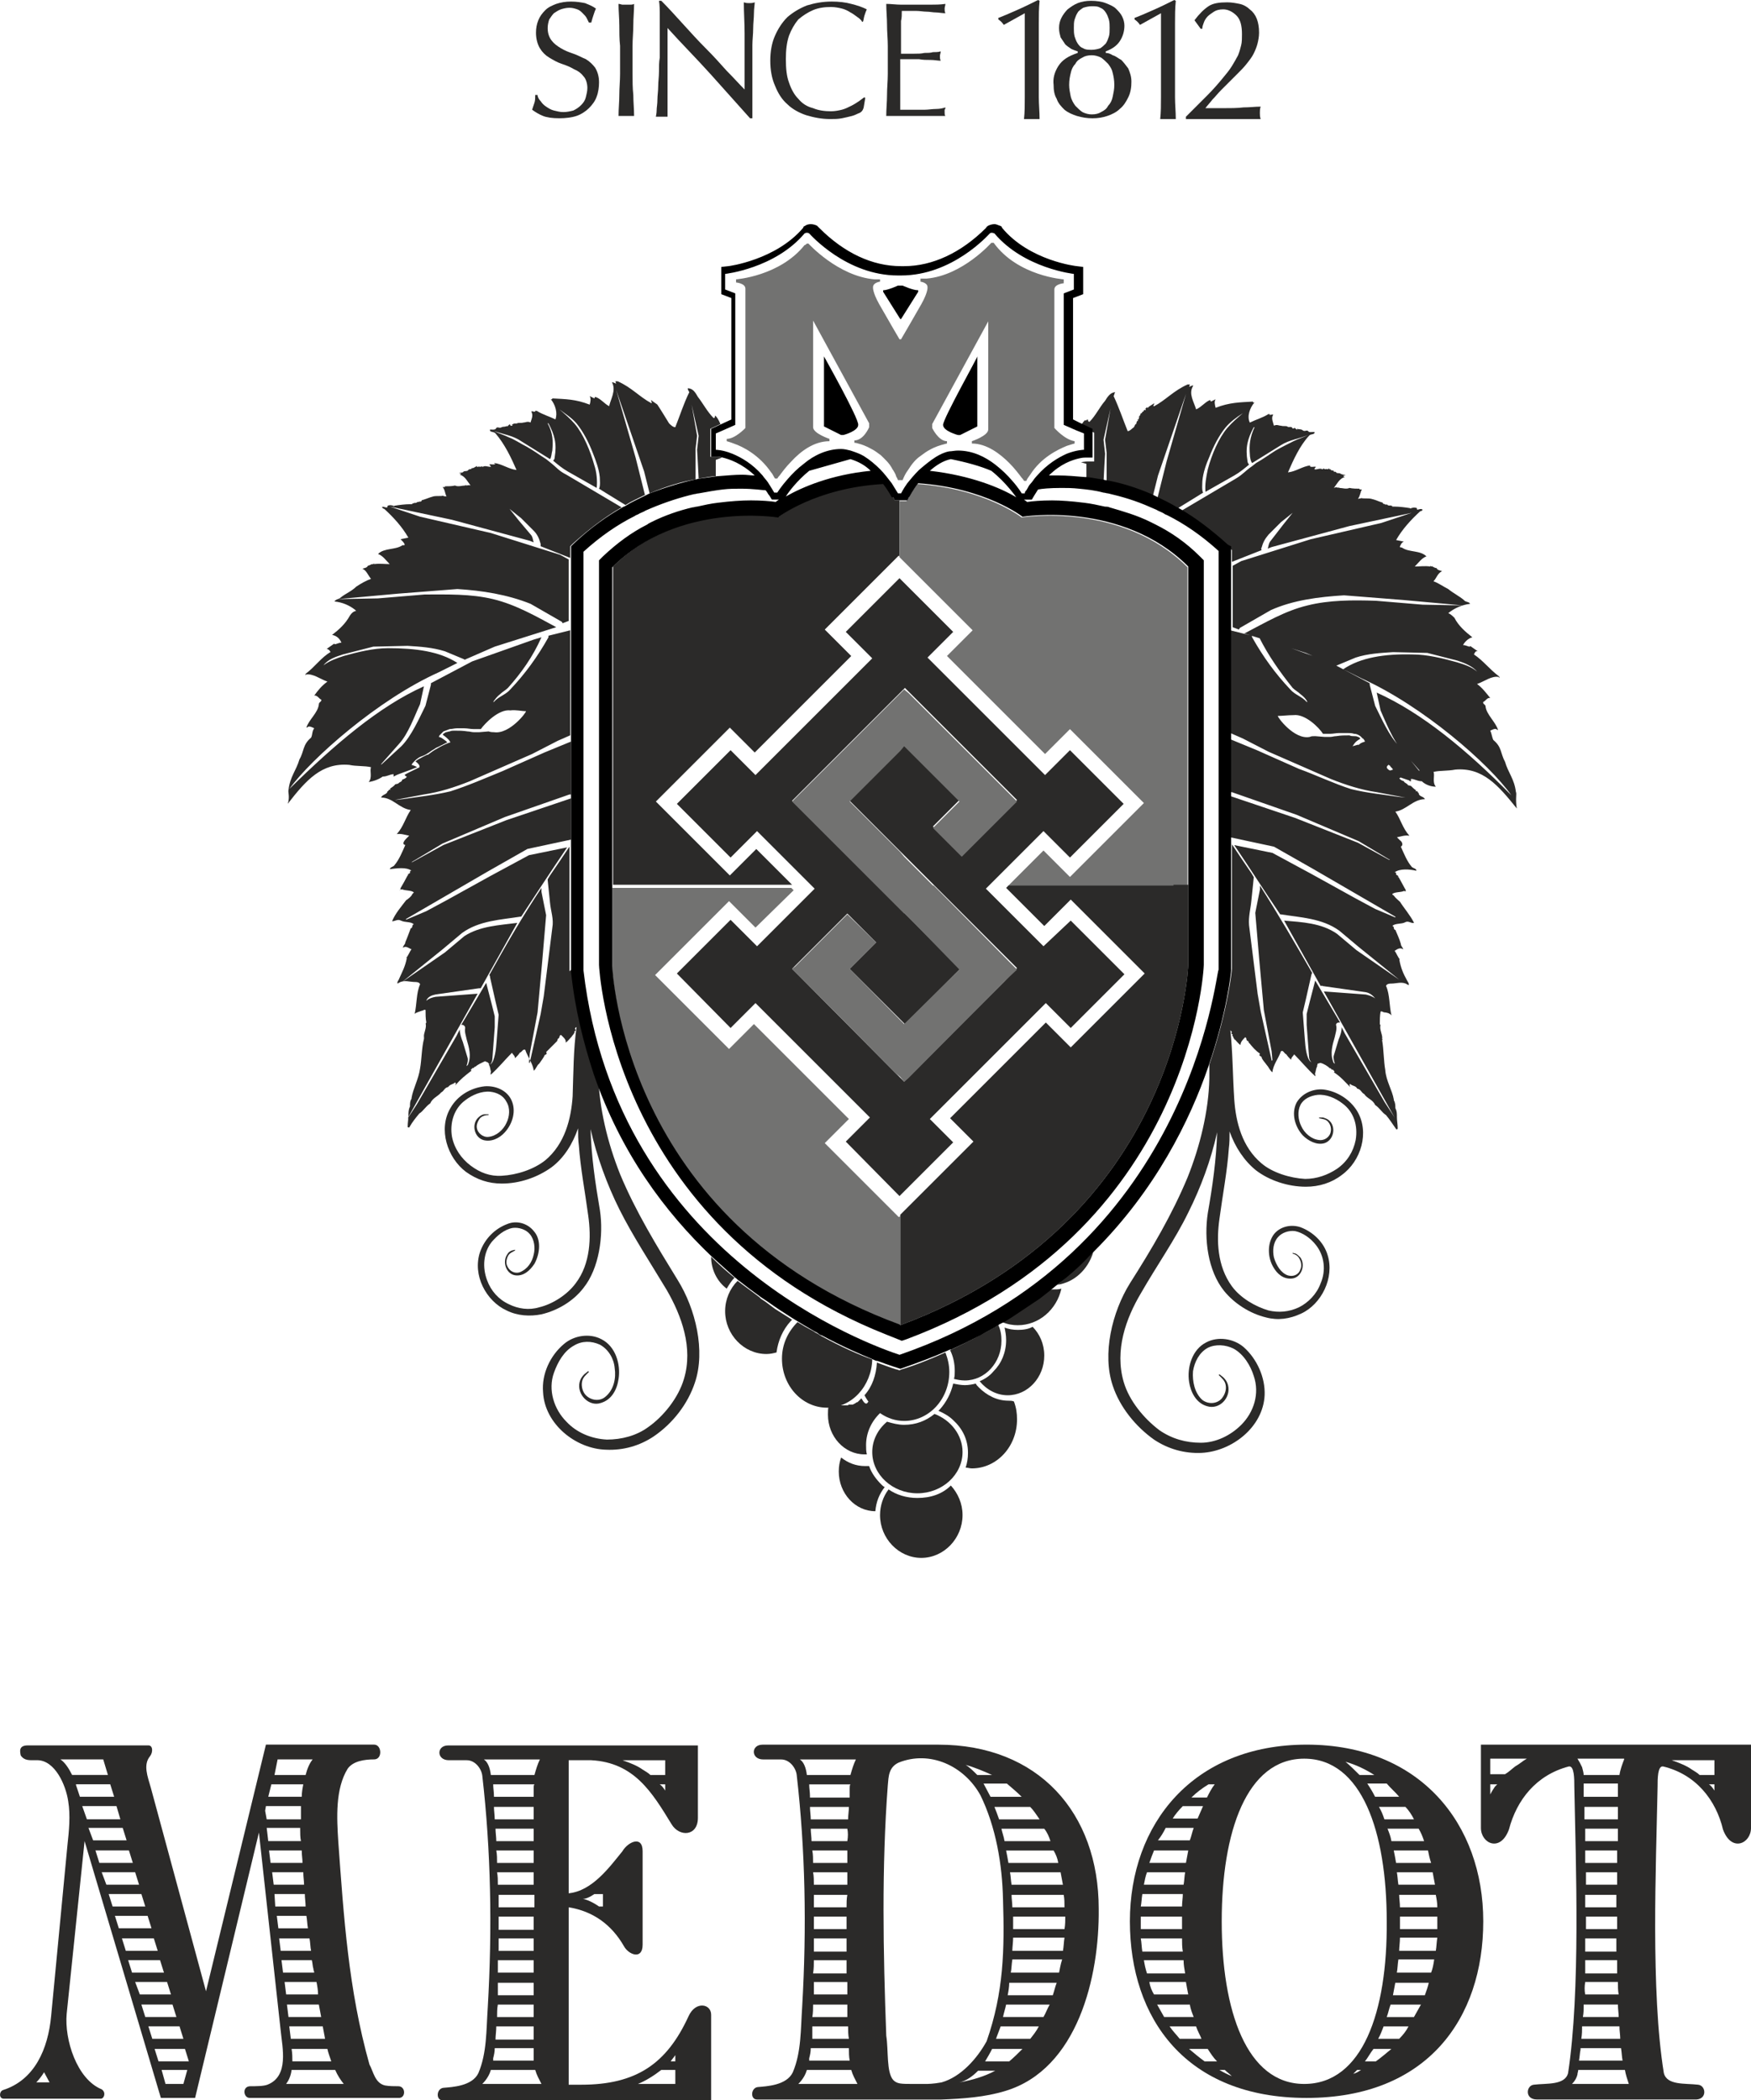
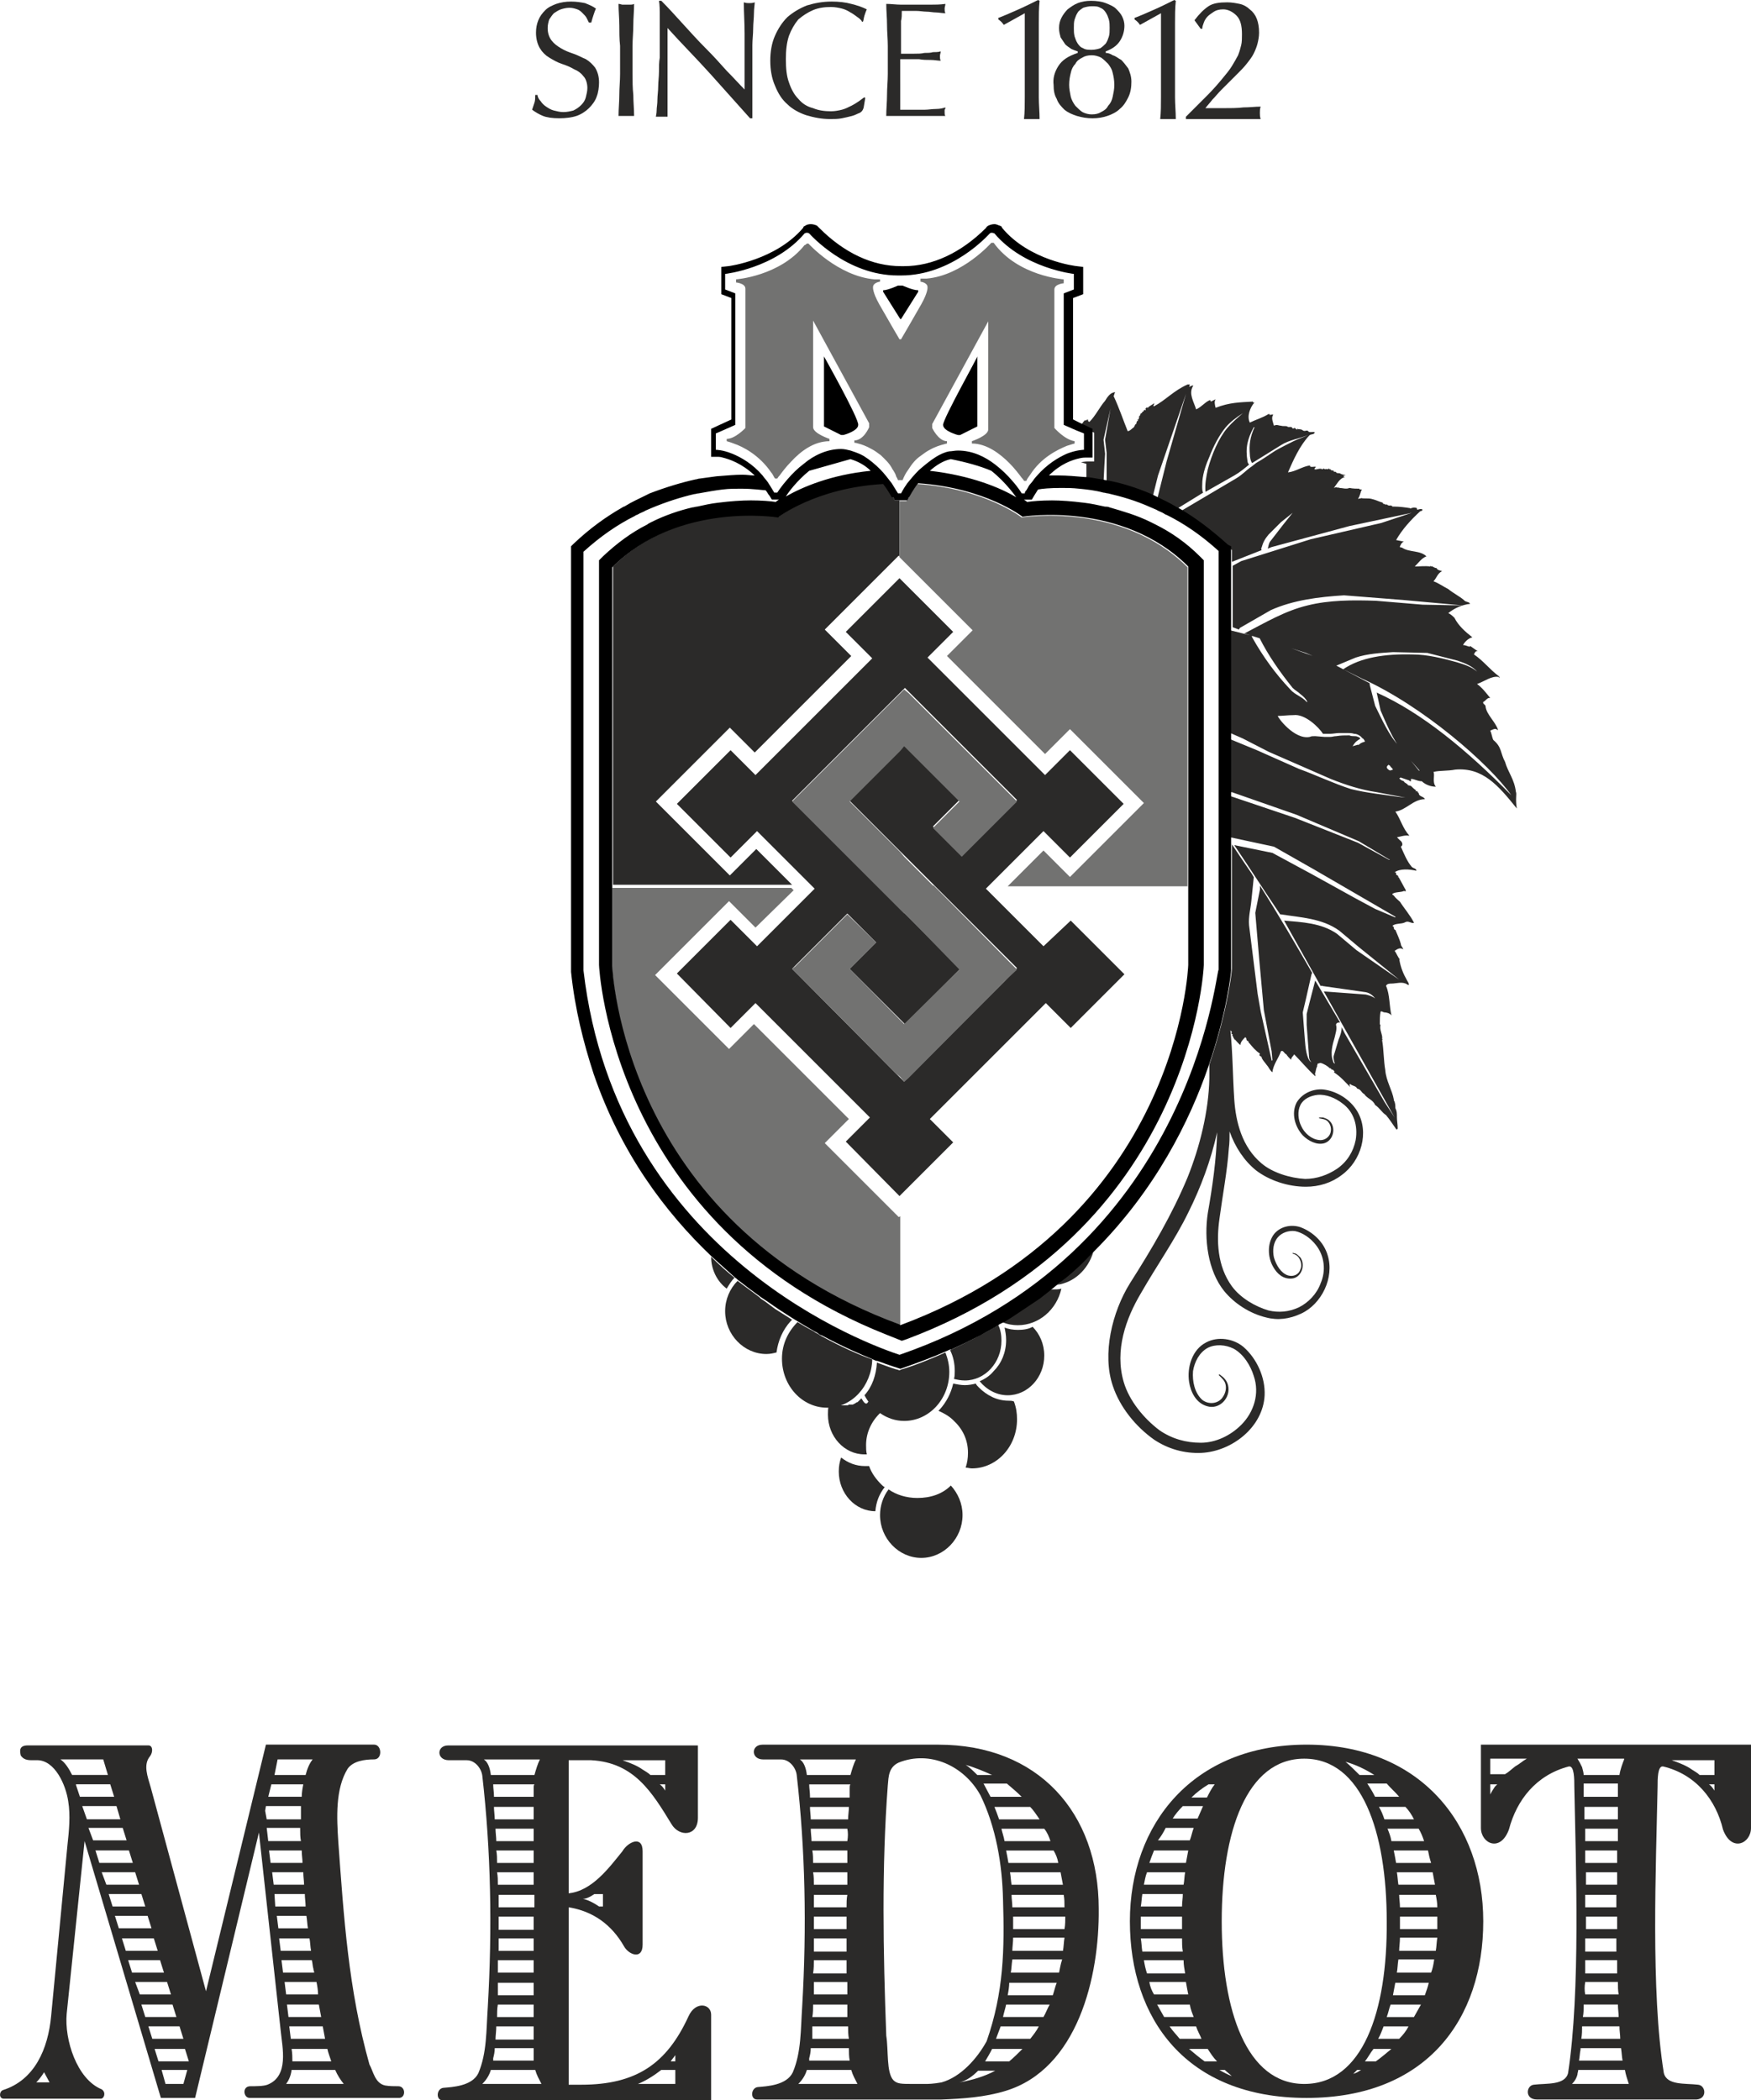
<svg xmlns="http://www.w3.org/2000/svg" xml:space="preserve" width="59.521mm" height="71.411mm" version="1.1" style="shape-rendering:geometricPrecision; text-rendering:geometricPrecision; image-rendering:optimizeQuality; fill-rule:evenodd; clip-rule:evenodd" viewBox="0 0 1802.67 2162.75">
  <defs>
    <style type="text/css">
   
    .fil1 {fill:#727271;fill-rule:nonzero}
    .fil3 {fill:#727271;fill-rule:nonzero}
    .fil0 {fill:#2B2A29;fill-rule:nonzero}
    .fil2 {fill:black;fill-rule:nonzero}
   
  </style>
  </defs>
  <g id="Layer_x0020_1">
    <path class="fil0" d="M556.62 104.17c1.6,2.4 3.2,4.01 5.61,5.61 2.4,1.6 4.81,3.2 8.01,4.01 3.2,0.8 6.41,1.6 9.62,1.6 4.01,0 7.21,-0.8 10.42,-1.6 3.2,-1.6 5.61,-3.2 8.01,-5.61 2.4,-2.4 4.01,-4.81 4.81,-8.01 0.8,-3.2 1.6,-6.41 1.6,-9.62 0,-4.81 -1.6,-9.62 -4.01,-12.02 -2.4,-3.2 -5.61,-5.61 -9.62,-7.21 -4.01,-2.4 -8.01,-4.01 -12.82,-5.61 -4.81,-1.6 -8.81,-4.01 -12.82,-6.41 -4.01,-2.4 -7.21,-5.61 -9.62,-9.62 -2.4,-4.01 -4.01,-9.62 -4.01,-16.03 0,-4.81 0.8,-8.81 2.4,-12.82 1.6,-4.01 4.01,-7.21 7.21,-10.42 3.2,-3.2 7.21,-4.81 11.22,-6.41 4.81,-1.6 9.62,-2.4 15.22,-2.4 5.61,0 10.42,0.8 14.43,1.6 4.01,1.6 8.01,3.2 11.22,5.61 -0.8,1.6 -1.6,4.01 -2.4,6.41 -0.8,2.4 -1.6,4.81 -2.4,8.01l-2.41 0c-0.8,-1.6 -1.6,-3.2 -2.4,-4.81 -0.8,-1.6 -2.4,-3.2 -4.01,-4.81 -1.6,-1.6 -3.2,-3.2 -5.61,-4.01 -2.4,-0.8 -4.81,-1.6 -8.01,-1.6 -3.2,0 -6.41,0.8 -8.81,1.6 -2.4,0.8 -4.81,2.4 -7.21,4.01 -1.6,1.6 -3.2,4.01 -4.81,6.41 -0.8,2.4 -1.6,5.61 -1.6,8.81 0,5.61 1.6,9.62 4.01,12.82 2.4,3.2 5.61,5.61 9.62,8.01 4.01,2.4 8.01,4.01 12.82,5.61 4.81,1.6 8.81,4.01 12.82,5.61 4.01,2.4 7.21,5.61 9.62,8.81 2.4,4.01 4.01,8.81 4.01,15.22 0,4.81 -0.8,10.42 -2.4,14.43 -1.6,4.81 -4.81,8.81 -8.01,12.02 -3.2,3.2 -8.01,6.41 -12.82,8.01 -4.81,1.6 -11.22,2.4 -17.63,2.4 -7.21,0 -12.82,-0.8 -16.83,-2.4 -4.01,-1.6 -8.01,-4.01 -11.22,-6.41 0.8,-2.4 1.6,-4.81 2.4,-7.21 0.8,-2.4 0.8,-4.81 0.8,-8.01l2.4 0c0,2.4 1.6,4.81 3.2,6.41z" />
    <path class="fil0" d="M637.56 25.64c0,-7.21 -0.8,-14.43 -0.8,-21.64 1.6,0 3.2,0.8 4.01,0.8 1.6,0 2.4,0 4.01,0 1.6,0 2.4,0 4.01,0 1.6,0 2.4,0 4.01,-0.8 0,7.21 -0.8,14.43 -0.8,21.64 0,7.21 -0.8,14.43 -0.8,21.64l0 28.85c0,7.21 0,14.43 0.8,21.64 0,7.21 0.8,14.43 0.8,21.64 -2.4,0 -5.61,0 -8.01,0 -2.4,0 -5.61,0 -8.01,0 0,-7.21 0.8,-14.43 0.8,-21.64 0,-7.21 0.8,-14.43 0.8,-21.64l0 -28.85c-0.8,-7.21 -0.8,-14.43 -0.8,-21.64z" />
    <path class="fil0" d="M731.31 76.12c-14.43,-16.03 -29.65,-31.25 -44.07,-47.28 0,3.2 0,7.21 0,12.82 0,5.61 0,12.82 0,21.64 0,2.4 0,5.61 0,8.81 0,3.2 0,7.21 0,11.22 0,4.01 0,8.01 0,12.02 0,4.01 0,7.21 0,11.22 0,3.2 0,6.41 0,8.81 0,2.4 0,4.01 0,4.81 -1.6,0 -4.01,0 -5.61,0 -2.4,0 -4.01,0 -6.41,0 0,-0.8 0.8,-3.2 0.8,-6.41 0,-3.2 0.8,-6.41 0.8,-11.22 0,-4.01 0.8,-8.81 0.8,-13.62 0,-4.81 0.8,-9.62 0.8,-15.22 0,-4.81 0,-9.62 0.8,-14.43 0,-4.81 0,-8.81 0,-12.82 0,-10.42 0,-20.03 0,-28.04 0,-8.01 0,-13.62 -0.8,-17.63l2.4 0c7.21,7.21 14.43,15.22 22.44,24.04 8.01,8.81 15.22,16.83 23.24,24.84 8.01,8.01 15.22,16.03 21.64,23.24 7.21,7.21 12.82,13.62 18.43,19.23l0 -23.24c0,-12.02 0,-23.24 0,-34.46 0,-11.22 -0.8,-21.64 -0.8,-32.05 2.4,0.8 4.01,0.8 5.61,0.8 1.6,0 3.2,0 5.61,-0.8 0,2.4 -0.8,6.41 -0.8,11.22 0,4.81 -0.8,10.42 -0.8,16.03 0,5.61 -0.8,11.22 -0.8,16.83 0,5.61 0,9.62 0,12.82l0 10.42c0,4.01 0,8.01 0,12.02 0,4.01 0,8.01 0,12.82 0,4.01 0,8.01 0,12.02 0,4.01 0,7.21 0,9.62l0 5.61 -2.4 0c-12.82,-14.43 -26.44,-29.65 -40.87,-45.68z" />
    <path class="fil0" d="M885.16 116.19c-2.4,0.8 -4.81,2.4 -8.01,3.2 -3.2,0.8 -6.41,1.6 -10.42,2.4 -4.01,0.8 -8.01,0.8 -12.02,0.8 -8.81,0 -16.83,-1.6 -24.84,-4.01 -7.21,-2.4 -14.43,-6.41 -19.23,-11.22 -5.61,-4.81 -9.62,-11.22 -12.82,-19.23 -3.2,-7.21 -4.81,-16.03 -4.81,-25.64 0,-9.62 1.6,-18.43 4.81,-25.64 3.2,-7.21 7.21,-13.62 12.82,-19.23 5.61,-4.81 12.02,-8.81 20.03,-12.02 8.01,-2.4 16.03,-4.01 25.64,-4.01 7.21,0 14.43,0.8 20.03,2.4 6.41,1.6 11.22,3.2 16.03,5.61 -0.8,1.6 -1.6,4.01 -2.4,6.41 -0.8,2.4 -0.8,4.81 -1.6,6.41l-0.8 0c-0.8,-1.6 -2.4,-3.2 -4.81,-4.81 -2.4,-1.6 -4.01,-3.2 -7.21,-4.81 -2.4,-1.6 -5.61,-3.2 -8.81,-4.01 -3.2,-0.8 -7.21,-1.6 -11.22,-1.6 -6.41,0 -12.82,0.8 -18.43,3.2 -5.61,2.4 -10.42,5.61 -15.22,9.62 -4.01,4.81 -7.21,10.42 -9.62,16.83 -2.4,7.21 -3.2,15.22 -3.2,24.04 0,9.62 0.8,17.63 3.2,24.04 2.4,7.21 5.61,12.82 9.62,16.83 4.01,4.81 8.81,8.01 15.22,9.62 5.61,2.4 12.02,3.2 18.43,3.2 4.01,0 8.01,-0.8 11.22,-1.6 3.2,-0.8 6.41,-2.4 9.62,-4.01 3.2,-1.6 5.61,-3.2 8.01,-4.81 2.4,-1.6 4.01,-3.2 5.61,-4.01l0.8 0.8 -1.6 9.62c-0.8,3.21 -2.41,4.81 -4.01,5.61z" />
    <path class="fil0" d="M913.21 25.64c0,-7.21 -0.8,-14.43 -0.8,-21.64 4.81,0 10.42,0.8 15.22,0.8 4.81,0 10.42,0 15.22,0 4.81,0 10.42,0 15.22,0 4.81,0 9.62,0 15.22,-0.8 0,1.6 -0.8,3.2 -0.8,4.81 0,1.6 0,3.2 0.8,4.81 -3.2,0 -7.21,-0.8 -9.62,-0.8 -3.2,0 -6.41,-0.8 -9.62,-0.8 -3.2,0 -7.21,-0.8 -11.22,-0.8 -4.01,0 -8.81,0 -14.43,0 0,4.01 0,7.21 -0.8,10.42 0,3.2 0,7.21 0,11.22 0,4.01 0,8.81 0,12.82 0,4.01 0,7.21 0,9.62 4.81,0 9.62,0 13.62,0 4.01,0 7.21,0 10.42,-0.8 3.2,0 6.41,0 8.81,-0.8 2.4,0 5.61,0 8.01,-0.8 0,1.6 -0.8,3.2 -0.8,4.81 0,1.6 0,3.2 0.8,4.81 -3.2,0 -6.41,-0.8 -10.42,-0.8 -4.01,0 -8.01,0 -12.02,-0.8 -4.01,0 -7.21,0 -11.22,0 -3.2,0 -6.41,0 -8.01,0 0,0.8 0,2.4 0,3.2 0,0.8 0,2.4 0,4.81l0 6.41 0.01 12.02c0,6.41 0,12.02 0,16.03 0,4.01 0,7.21 0,9.62l12.02 0c4.01,0 8.81,0 12.82,0 4.01,0 8.01,-0.8 12.02,-0.8 4.01,0 7.21,-0.8 9.62,-1.6 0,0.8 0,1.6 -0.8,2.4 0,0.8 0,1.6 0,2.4 0,1.6 0,3.2 0.8,4.01 -4.81,0 -10.42,0 -15.22,0l-15.22 0 -15.22 0c-4.81,0 -10.42,0 -15.22,0 0,-7.21 0.8,-14.43 0.8,-21.64 0,-7.21 0.8,-14.43 0.8,-21.64l0 -28.85c-0,-7.21 -0.8,-14.42 -0.8,-21.63z" />
    <path class="fil0" d="M1033.41 25.64c-1.6,-2.4 -3.2,-4.01 -5.61,-5.61l0 -1.6c6.41,-2.4 13.62,-5.61 20.83,-8.81 7.21,-3.2 13.62,-6.41 20.03,-9.62l1.6 0.8c-0.8,8.01 -0.8,15.22 -0.8,23.24 0,8.01 0,15.22 0,23.24l0 29.65c0,8.01 0,15.22 0,23.24 0,7.21 0.8,15.22 0.8,22.44 -1.6,0 -2.4,0 -4.01,0l-4.01 -0.01 -4.01 0c-1.6,0 -2.4,0 -4.01,0 0.8,-7.21 0.8,-14.43 0.8,-22.44 0,-7.21 0,-15.22 0,-23.24l0 -63.3 -21.64 12.02z" />
    <g>
      <path class="fil0" d="M1089.5 68.11c4.01,-6.41 10.42,-10.42 20.03,-13.62l0 -1.6c-2.4,-0.8 -4.81,-1.6 -6.41,-2.4 -2.4,-1.6 -4.81,-3.2 -6.41,-4.81 -1.6,-2.4 -3.2,-4.81 -4.81,-7.21 -0.8,-3.2 -1.6,-5.61 -1.6,-9.62 0,-4.01 0.8,-7.21 2.4,-10.42 1.6,-3.2 4.01,-6.41 6.41,-8.81 3.2,-2.4 6.41,-4.81 10.42,-6.41 4.01,-1.6 8.81,-2.4 13.62,-2.4 5.61,0 11.22,0.8 15.22,2.4 4.01,1.6 8.01,3.2 10.42,5.61 2.4,2.4 4.81,4.81 6.41,8.01 1.6,3.2 2.4,6.41 2.4,9.62 0,5.61 -1.6,11.22 -4.81,16.03 -3.2,4.81 -8.01,8.01 -14.43,10.42l0 1.6c2.4,0 4.81,0.8 7.21,2.4 3.2,0.8 5.61,3.2 8.81,4.81 2.4,2.4 4.81,5.61 7.21,8.81 1.6,4.01 3.2,8.01 3.2,13.62 0,5.61 -0.8,11.22 -3.2,16.03 -2.4,4.81 -4.81,8.81 -8.81,12.02 -3.2,3.2 -8.01,5.61 -12.82,7.21 -4.81,1.6 -9.62,2.4 -15.22,2.4 -5.61,0 -10.42,-0.8 -16.03,-2.4 -4.81,-1.6 -8.81,-3.2 -12.82,-6.41 -3.2,-3.2 -6.41,-6.41 -8.01,-11.22 -2.4,-4.01 -3.2,-8.81 -3.2,-14.43 -0.8,-6.41 0.8,-12.82 4.81,-19.23l0 0zm56.09 7.21c-0.8,-4.01 -2.4,-6.41 -4.81,-9.62 -2.4,-2.4 -4.81,-4.81 -7.21,-6.41 -3.2,-1.6 -6.41,-2.4 -9.62,-2.4 -4.01,0 -7.21,0.8 -9.62,2.4 -3.2,1.6 -5.61,3.2 -7.21,6.41 -2.4,2.4 -4.01,5.61 -4.81,9.62 -0.8,3.2 -1.6,7.21 -1.6,12.02 0,4.01 0.8,8.01 1.6,12.02 0.8,3.2 2.4,6.41 4.81,9.62 2.4,2.4 4.81,4.81 7.21,6.41 3.2,1.6 6.41,2.4 9.62,2.4 4.01,0 7.21,-0.8 9.62,-2.4 3.2,-1.6 5.61,-3.2 7.21,-6.41 2.4,-2.4 4.01,-5.61 4.81,-9.62 0.8,-4.01 1.6,-7.21 1.6,-12.02 0,-4.81 -0.8,-8.82 -1.6,-12.02l0 0zm-4.01 -55.29c-0.8,-2.4 -1.6,-4.81 -3.2,-7.21 -1.6,-2.4 -3.2,-4.01 -5.61,-4.81 -2.4,-1.6 -5.61,-1.6 -8.81,-1.6 -3.2,0 -6.41,0.8 -8.81,1.6 -2.4,1.6 -4.81,3.2 -5.61,4.81 -1.6,2.4 -2.4,4.81 -3.2,7.21 -0.8,2.4 -0.8,5.61 -0.8,8.81 0,3.2 0,5.61 0.8,8.81 0.8,2.4 1.6,4.81 3.2,7.21 1.6,2.4 3.2,4.01 5.61,4.81 2.4,1.6 5.61,1.6 8.81,1.6 3.2,0 6.41,-0.8 8.81,-1.6 2.4,-1.6 4.01,-3.2 5.61,-4.81 1.6,-2.4 2.4,-4.81 3.2,-7.21 0.8,-2.4 0.8,-5.61 0.8,-8.81 0,-3.2 0,-5.61 -0.8,-8.81z" />
    </g>
    <path class="fil0" d="M1173.64 25.64c-1.6,-2.4 -3.2,-4.01 -5.61,-5.61l0 -1.6c6.41,-2.4 13.62,-5.61 20.83,-8.81 7.21,-3.2 13.62,-6.41 20.03,-9.62l1.6 0.8c-0.8,8.01 -0.8,15.22 -0.8,23.24 0,8.01 0,15.22 0,23.24l0 29.65c0,8.01 0,15.22 0,23.24 0,7.21 0.8,15.22 0.8,22.44 -1.6,0 -3.2,0 -4.01,0l-4.01 -0.01 -4.01 0c-1.6,0 -2.4,0 -4.01,0 0.8,-7.21 0.8,-14.43 0.8,-22.44 0,-7.21 0,-15.22 0,-23.24l0 -63.3 -21.64 12.02z" />
    <path class="fil0" d="M1244.15 6.41c4.81,-3.2 11.22,-4.01 19.23,-4.01 4.81,0 8.81,0.8 12.82,1.6 4.01,0.8 8.01,3.2 10.42,5.61 3.2,2.4 5.61,5.61 7.21,9.62 1.6,4.01 2.4,8.81 2.4,14.43 0,4.01 -0.8,8.01 -1.6,11.22 -0.8,3.2 -2.4,7.21 -4.01,10.42 -1.6,3.2 -4.01,6.41 -7.21,10.42 -2.4,3.2 -6.41,7.21 -9.62,10.42 -2.4,2.4 -4.81,4.81 -8.01,8.01 -3.2,3.2 -5.61,5.61 -8.81,8.81 -3.2,3.2 -5.61,6.41 -8.81,9.62 -2.4,3.2 -4.81,5.61 -7.21,8.81l16.82 -0c8.81,0 16.03,0 22.44,-0.8 6.41,0 12.02,-0.8 17.63,-0.8 -0.8,2.4 -0.8,4.81 -0.8,6.41 0,1.6 0,4.01 0.8,6.41 -6.41,0 -12.82,0 -19.23,0l-19.23 0 -19.23 0c-6.41,0 -12.82,0 -19.23,0l0 -2.4c8.01,-8.01 15.22,-15.22 21.64,-21.64 6.41,-6.41 11.22,-12.02 15.22,-16.83 4.01,-4.81 8.01,-9.62 10.42,-13.62 2.4,-4.01 4.81,-8.01 6.41,-11.22 1.6,-4.01 2.4,-7.21 3.2,-10.42 0.8,-3.2 0.8,-7.21 0.8,-11.22 0,-8.81 -1.6,-15.22 -5.61,-19.23 -4.01,-4.01 -8.81,-6.41 -13.62,-6.41 -4.01,0 -7.21,0.8 -9.62,2.4 -2.4,1.6 -4.81,3.2 -6.41,4.81 -1.6,1.6 -3.2,4.01 -4.01,6.41 -0.8,2.4 -1.6,4.01 -1.6,6.41l-1.6 0 -6.41 -8.81c4.81,-6.41 9.61,-11.22 14.42,-14.43z" />
    <path class="fil0" d="M1047.83 1369.45c-4.81,0 -9.62,-0.8 -13.62,-2.4 0.8,4.01 1.6,8.01 1.6,12.82 0,12.82 -4.81,24.04 -12.82,32.05 -4.01,4.81 -8.81,8.01 -14.43,10.42 7.21,8.81 17.63,14.43 28.85,14.43 20.83,0 37.66,-18.43 37.66,-40.87 0,-12.02 -4.81,-22.44 -12.02,-29.65 -4,2.4 -9.61,3.21 -15.22,3.21z" />
    <path class="fil0" d="M926.03 1411.11l-2.4 -0.8c-0.8,0 -8.01,-2.4 -20.83,-7.21 -0.8,12.82 -4.81,24.84 -12.82,33.66 8.01,15.22 23.24,26.44 40.86,26.44 25.64,0 46.48,-22.44 46.48,-50.48 0,-7.21 -1.6,-13.62 -4.01,-20.03 -14.43,6.41 -29.65,12.82 -45.67,17.63l-1.61 0.8z" />
    <path class="fil0" d="M1125.56 1289.32c-11.22,11.22 -24.04,22.44 -36.86,33.66 16.83,-2.41 31.25,-15.23 36.86,-33.66z" />
    <path class="fil0" d="M1038.21 1442.37c-12.02,0 -22.44,-5.61 -30.45,-13.62 -1.6,-1.6 -2.4,-2.4 -3.2,-4.01 -3.2,0.8 -7.21,1.6 -11.22,1.6 -4.01,0 -8.01,-0.8 -12.02,-1.6 -2.4,10.42 -7.21,19.23 -13.62,26.44 -0.8,0.8 -0.8,0.8 -1.6,1.6 5.61,2.4 11.22,5.61 15.22,9.62 9.62,8.81 15.22,20.03 15.22,33.66 0,5.61 -0.8,10.42 -2.4,15.22 2.4,0 4.01,0.8 6.41,0.8 25.64,0 46.48,-22.44 46.48,-50.48 0,-6.41 -0.8,-12.02 -3.2,-18.43 -1.61,-0.8 -4.01,-0.8 -5.61,-0.8z" />
    <path class="fil0" d="M844.3 1375.06l-2.4 -1.6c-1.6,-0.8 -3.2,-1.6 -4.01,-2.4l-8.81 -4.81 -8.01 -4.81c-9.62,9.62 -16.03,22.44 -16.03,37.66 0,28.04 20.83,50.48 46.48,50.48 25.64,0 45.67,-22.44 46.48,-49.68 -13.62,-4.81 -32.05,-12.82 -53.69,-24.84l0 0z" />
    <path class="fil0" d="M1560.67 815.74c-1.6,-13.62 -8.01,-20.03 -11.22,-31.25 -4.81,-8.81 -3.2,-15.22 -12.02,-22.44 -1.6,-3.2 -1.6,-6.41 -3.2,-9.62 1.6,-0.8 5.61,-3.2 7.21,-0.8 0,0 0.8,0 0.8,0 -2.4,-8.01 -12.02,-16.03 -12.82,-24.04 0,-2.4 -3.2,-2.4 -2.4,-4.81 2.4,-0.8 4.01,-4.81 7.21,-4.01 -4.01,-4.81 -8.01,-10.42 -13.62,-14.43 7.21,-2.4 15.22,-8.81 22.44,-7.21l0 0.8c0.8,0 0.8,-0.8 0,-1.6 -9.62,-7.21 -16.03,-16.03 -25.64,-22.44 0.8,-1.6 1.6,-4.01 4.01,-3.2l-8.01 -5.61 0 0.8c-2.4,0 -4.01,-1.6 -7.21,-1.6 1.6,-3.2 5.61,-7.21 9.62,-8.01 -7.21,-5.61 -14.43,-12.02 -18.43,-20.03 -1.6,-1.6 -4.01,-4.01 -6.41,-4.81 5.61,-4.81 14.43,-8.81 22.44,-9.62 -0.8,-2.4 -4.81,-1.6 -6.41,-4.01 -4.81,-4.01 -11.22,-7.21 -16.03,-11.22 -4.81,-2.4 -10.42,-6.41 -15.22,-8.01 3.2,-3.2 4.01,-8.01 8.81,-10.42 -1.6,-0.8 -4.81,-0.8 -5.61,-3.2 -2.4,0 -3.2,-1.6 -4.81,-1.6l0 -0.8c0,-0.8 0,0.8 -0.8,0.8l-0.8 -0.8 0 0.8c-5.61,-0.8 -11.22,0 -16.03,0 4.01,-4.01 7.21,-8.81 12.02,-10.42 -6.41,-6.41 -17.63,-4.01 -24.84,-8.81 -0.8,-0.8 -3.2,0 -2.4,-1.6 0.8,-1.6 1.6,-4.01 4.01,-4.81l-8.01 -1.6c6.41,-11.22 15.22,-20.83 24.84,-29.65 0.8,0 2.4,-0.8 2.4,-1.6 -1.6,-1.6 -4.01,0 -5.61,0 0,-0.8 -0.8,-2.4 0,-1.6 -2.4,-0.8 -4.01,-0.8 -5.61,0 0,-1.6 -0.8,1.6 -1.6,0 -4.81,-0.8 -11.22,-1.6 -16.03,-1.6l-2.4 0 0 -0.8c-0.8,0 -2.4,0 -1.6,-0.8 -0.8,0.8 -1.6,0.8 -3.2,0l0 0 0 -0.8 0 0c0,0 0,0.8 0,0.8 -0.8,-1.6 -2.4,0.8 -3.2,-1.6 0,0 0,0.8 0,0.8l-1.6 -0.8 0 -0.8c-3.2,-0.8 -8.01,-3.2 -12.02,-4.01 -3.2,-0.8 -8.01,0 -10.42,-0.8 0,0.8 -1.6,0 -2.4,0.8l-0.8 0c2.4,-3.2 2.4,-7.21 4.01,-9.62l-2.4 0 0 -0.8c-2.4,0 -7.21,0 -10.42,-0.8 -3.2,1.6 -7.21,0 -10.42,0l-0.8 -0.8c0,0 0,0.8 0,0.8 -1.6,-0.8 -3.2,-0.8 -4.81,0 3.2,-4.01 5.61,-9.62 11.22,-11.22l-1.6 -0.8c0,-0.8 1.6,-0.8 2.4,-0.8 -0.8,-0.8 -3.2,-0.8 -4.81,-1.6 -1.6,-1.6 -4.01,0 -4.81,-1.6l0 0c-0.8,-1.6 -3.2,0.8 -2.4,-2.4l0 0.8 -3.2 -0.8 0 -0.8c-1.6,0.8 -0.8,-0.8 -2.4,-0.8l0 0.8 -0.8 0c-1.6,-0.8 -2.4,0.8 -4.01,-0.8 0,0 -0.8,0 -0.8,0.8 -0.8,0 -0.8,0 -0.8,-0.8 0,0 0,0.8 0,0.8 -2.4,-1.6 -5.61,0.8 -8.01,0 0,-0.8 0.8,-1.6 1.6,-2.4 -1.6,-0.8 -4.81,0.8 -6.41,-0.8l0.8 0 -0.78 0.01 0.8 -0.8c-8.01,0.8 -15.22,6.41 -23.24,7.21 5.61,-12.82 12.02,-27.25 21.64,-37.66 1.6,-2.4 6.41,-0.8 5.61,-4.01 -2.4,0 -5.61,0.8 -6.41,-0.8 -1.6,-1.6 -3.2,0.8 -5.61,-0.8 -1.6,-1.6 -4.01,-0.8 -5.61,-1.6 -0.8,-0.8 0,0 0,0.8 -1.6,0 -2.4,-2.4 -3.2,-1.6 0,0.8 -1.6,0 -2.4,0.8l0 0 0.8 -0.8c-2.4,-2.4 -3.2,0 -5.61,-1.6 -0.8,-0.8 -4.01,0 -6.41,-0.8 -2.4,0 -4.01,-1.6 -7.21,0 -0.8,-3.2 -3.2,-8.01 -0.8,-11.22 -0.8,-0.8 -1.6,0 -2.4,0l0 0 -1.6 0c0,0 0,-0.8 0.8,-0.8l-1.6 0c-6.41,4.01 -12.82,5.61 -19.23,8.81 -3.2,-6.41 0,-15.22 4.81,-20.83 -0.8,0 -1.6,0.8 -1.6,-0.8 -13.62,0.8 -24.04,0.8 -38.46,6.41 -0.8,-3.2 -1.6,-6.41 0,-8.81l-4.81 2.4 -0.8 -1.6c-4.81,1.6 -8.81,7.21 -14.43,9.62 -2.4,-8.01 -8.01,-16.03 -3.2,-24.04l0 -0.8 -4.01 1.6 0.8 -2.4 -2.4 0c-14.43,6.41 -22.44,16.03 -34.46,22.44 -0.8,0 -0.8,-0.8 -0.8,-0.8 0.8,-0.8 0.8,-1.6 0.8,-2.4 -1.6,1.6 -5.61,3.2 -6.41,4.81 -0.8,0 -0.8,0 -0.8,-0.8l-1.6 1.6c-1.6,0 0.8,0 0,0.8 0,0 0,0 0,0 0,0 0.8,0.8 0,0.8 -0.8,-0.8 -0.8,0 -1.6,0l0 0 -0.8 1.6 -0.8 0 -0.8 1.6 -0.8 0c-0.8,0.8 0,2.4 -2.4,3.2l0.8 0 -0.8 3.2 -0.8 0c-0.8,0.8 1.6,1.6 -0.8,1.6 0,0.8 -0.8,1.6 -0.8,3.2l-0.8 0 -1.6 3.2c-1.6,0.8 -4.01,4.01 -6.41,4.01 -4.81,-12.02 -8.81,-24.04 -14.43,-36.06 0.8,-1.6 0.8,-3.2 1.6,-4.01 -4.81,0 -8.01,4.81 -10.42,8.81 -5.61,6.41 -9.62,15.22 -16.03,21.64 -1.6,0 -1.6,-1.6 -1.6,-2.4l-2.4 0.8 0.8 0c0,0.8 -0.8,0 -1.6,0 -2.4,2.4 -3.2,4.01 -4.01,6.41l13.62 6.41 0 29.65 -7.21 0c0,0 -2.4,0 -6.41,0.8l5.61 1.6 0 16.83c5.61,0.8 11.22,1.6 17.63,2.4l0.8 -16.03 0.8 -13.62 -1.6 -14.43 7.21 -32.05 0 0 -5.61 32.05 1.6 13.62 0 15.22 0 16.03c14.43,3.2 30.45,8.01 47.28,14.43l5.61 -22.44 28.85 -84.14 0 0 -20.03 69.72 -9.62 38.46c6.41,3.2 13.62,6.41 20.03,10.42l20.83 -12.82 6.41 -4.01c-1.6,-2.4 -0.8,-9.62 -0.8,-12.02 0.8,-8.81 4.01,-17.63 7.21,-24.84 4.01,-10.42 9.62,-21.64 16.83,-30.45 4.81,-5.61 11.22,-10.42 17.63,-14.43l0 0c-5.61,4.81 -11.22,9.62 -16.03,15.22 -8.81,10.42 -16.03,27.25 -20.03,42.47 -1.6,7.21 -3.2,16.03 -2.4,23.24l29.65 -16.83c5.61,-3.2 10.42,-7.21 15.22,-11.22 -0.8,-0.8 -1.6,-2.4 -1.6,-3.2 -2.4,-14.43 0,-23.24 6.41,-35.26l0.8 0c-4.81,10.42 -5.61,18.43 -4.81,28.04 0,2.4 0.8,7.21 2.4,8.81l29.65 -18.43c8.81,-5.61 18.43,-6.41 28.04,-10.42 0,0 0,0 0,0 -4.81,2.4 -10.42,4.01 -15.22,6.41 -6.41,3.2 -12.82,6.41 -18.43,9.62 -6.41,4.01 -12.82,8.81 -20.03,12.82l-4.01 3.2c-7.21,4.81 -8.81,8.01 -16.83,12.82l-56.89 33.66c16.83,9.62 33.66,21.64 50.48,37.66l2.4 2.4 0 12.02 30.45 -12.02c0,-0.8 -0.8,-1.6 0,-2.4 1.6,-5.61 3.2,-8.81 7.21,-13.62l12.82 -12.82 12.02 -9.62 0 0 -9.62 12.02 -13.62 17.63c-1.6,2.4 -1.6,4.81 -2.4,7.21l4.01 -1.6 80.13 -21.64 64.11 -13.62 0 0 -31.25 10.42 -72.92 16.83 -71.32 22.44 -8.81 4.81 0 63.3 6.41 2.4c0,-0.8 0.8,-0.8 0.8,-1.6l32.05 -18.43c23.24,-10.42 49.68,-13.62 75.32,-15.22l60.9 4.81 61.7 5.61 0 0 -41.67 -0.8 -48.08 -4.01c-24.04,-0.8 -48.08,-0.8 -70.51,4.81 -23.24,5.61 -43.27,17.63 -64.91,28.85l63.3 20.03 31.25 13.62c0,-0.8 0.8,-0.8 0.8,-0.8l19.23 -8.01c12.02,-4.01 25.64,-4.81 38.46,-5.61l35.26 0.8 31.25 8.01c7.21,2.4 15.22,5.61 20.03,11.22l0 0c-5.61,-4.81 -12.82,-7.21 -20.83,-9.62 -14.43,-4.01 -30.45,-8.01 -45.67,-8.01 -28.85,-0.8 -53.69,3.2 -71.32,15.22l19.23 9.62c62.5,28.04 131.42,88.14 153.85,120.2 -45.67,-46.48 -92.15,-84.94 -138.63,-105.77l4.01 18.43c5.61,12.82 12.82,30.45 21.64,40.87l18.43 20.83c0,0 0,0 0,0l0 0c0,0.8 -0.8,0 -0.8,0l-20.03 -24.84c-10.42,-10.42 -18.43,-28.85 -24.84,-41.67l-5.61 -21.64c0,-0.8 0,-0.8 0,-1.6l-42.47 -22.44 -63.3 -22.44 -8.01 -2.4c9.62,19.23 21.64,36.06 34.46,52.09 2.4,2.4 5.61,4.01 8.01,6.41 3.2,2.4 5.61,4.81 7.21,8.01 0,0 0,0 -0.8,0 -4.81,-5.61 -12.02,-7.21 -16.83,-12.82 -15.22,-16.03 -28.04,-33.66 -39.27,-53.69 0,-0.8 -0.8,-0.8 0,-1.6l-22.44 -5.61 0 105.77 12.82 5.61 26.44 13.62 64.11 28.04c16.03,6.41 31.25,11.22 47.28,13.62l29.65 5.61 2.4 0 0 0 -2.4 0 -7.21 -0.8c-16.03,-2.4 -32.85,-4.01 -48.88,-8.01 -17.63,-5.61 -36.06,-14.43 -53.69,-20.83l-43.27 -19.23 -27.25 -11.22 0 54.49 1.6 0 66.51 23.24 64.11 27.25 32.05 19.23 -0.8 0 -32.05 -17.63 -64.91 -25.64 -66.51 -22.44 0 0 0 42.47 44.87 9.62 40.87 23.24 84.14 48.88 0 0.8 -20.83 -8.81 -20.83 -11.22 -44.87 -24.84 -40.07 -21.64 -39.27 -8.01c16.83,24.84 30.45,46.48 47.28,71.32 0,0 0.8,0 0.8,0 20.03,3.2 42.47,4.01 60.1,16.83l20.03 16.82 41.67 33.66 0 0 -44.07 -30.45 -20.03 -16.82c-16.03,-11.22 -36.06,-12.02 -54.49,-13.62l37.66 67.31c0.8,0 1.6,-0.8 1.6,0l44.87 6.41c4.01,0.8 7.21,3.2 9.62,6.41l0 0c-3.2,-2.4 -6.41,-3.2 -9.62,-4.01l-43.27 -3.2 72.92 129.82 0 0 -10.42 -16.03 -40.87 -70.51 -3.2 -6.41c0,4.81 -1.6,8.81 -3.2,12.82l-4.81 16.03c-0.8,2.4 0,5.61 0.8,8.01l0 0 0 0 0 0 0 0 0 0c0,0 0,0.8 0,0.8l0 0 0 0 0.01 -0.02c0,0 0,0 0,0l-0.8 -0.8 0 0 0 0 0 0 0 0 0 0 0 0c-0.8,-0.8 -0.8,-1.6 -0.8,-1.6 -3.2,-8.01 -0.8,-16.83 1.6,-24.84 0.8,-4.01 2.4,-8.01 1.6,-12.02 -0.8,-1.6 0.8,-3.2 2.4,-3.2 0.8,0 0.8,0 1.6,0l-25.64 -43.27 -5.61 21.64 -3.2 12.82 0 11.22 2.4 32.05c0,2.4 0.8,4.81 2.4,6.41l0 0c-1.6,-0.8 -2.4,-2.4 -3.2,-4.01 -3.2,-8.01 -3.2,-17.63 -4.01,-26.44l-1.6 -20.83 3.2 -13.62 5.61 -24.84c0,-0.8 0.8,-1.6 0.8,-2.4 -17.63,-30.45 -35.26,-60.9 -53.69,-89.74l0 4.01 -4.81 24.04 4.01 47.27 4.81 52.89 8.01 42.47 0.8 8.81c0,0 0,0.8 -0.8,0.8l0 0c0,0 0,0 0,0l0 0 0 0 0 0 0 0 0 0 -0.8 -4.01 -10.42 -46.48 -3.2 -18.43 -8.81 -70.51c-0.8,-8.81 1.6,-16.83 2.4,-25.64l2.4 -23.24c0,-0.8 0,-0.8 0,-0.8l-2.4 -4.01c-7.21,-10.42 -13.62,-20.03 -20.03,-29.65l0 128.21c0,1.6 -4.01,41.67 -23.24,98.56 0,4.81 0,9.62 0,14.43 -0.8,33.66 -9.62,69.72 -22.44,101.77 -16.03,38.46 -36.86,73.72 -59.3,108.98 -18.43,29.65 -28.85,72.92 -17.63,105.77 7.21,21.64 23.24,41.67 42.47,55.29 14.43,9.62 31.25,14.43 48.88,13.62 31.25,-1.6 63.3,-26.44 64.91,-59.3 0.8,-18.43 -8.01,-37.66 -21.64,-49.68 -10.42,-8.81 -26.44,-11.22 -38.46,-4.81 -14.43,7.21 -20.03,25.64 -17.63,40.87 1.6,10.42 7.21,21.64 18.43,24.84 12.82,4.01 24.84,-8.81 21.64,-21.64 -0.8,-3.2 -2.4,-5.61 -4.81,-8.01l-4.01 -3.2 -0.8 0.8c3.2,3.2 6.41,5.61 7.21,10.42 0.8,4.81 -0.8,9.62 -4.01,13.62 -4.81,5.61 -13.62,6.41 -20.03,1.6 -8.01,-7.21 -10.42,-19.23 -9.62,-29.65 1.6,-9.62 6.41,-19.23 15.22,-24.04 8.01,-4.01 18.43,-3.2 26.44,0.8 10.42,5.61 17.63,17.63 20.83,28.04 6.41,18.43 0,37.66 -12.82,50.48 -11.22,11.22 -26.44,18.43 -41.67,18.43 -15.22,0 -29.65,-4.01 -42.47,-12.82 -16.03,-12.02 -31.25,-30.45 -36.86,-49.68 -9.62,-32.85 2.4,-65.71 17.63,-91.35 16.03,-28.04 35.26,-55.29 48.88,-83.34 12.82,-25.64 23.24,-53.69 29.65,-82.54 -0.8,28.04 -4.81,56.09 -9.62,83.34 -4.01,26.44 0,59.3 16.83,80.13 10.42,12.82 26.44,23.24 43.27,27.25 12.02,3.2 24.04,1.6 36.06,-4.01 20.83,-9.62 34.46,-36.86 27.25,-60.1 -4.01,-13.62 -15.22,-24.04 -28.04,-28.85 -9.62,-3.2 -20.83,-0.8 -27.25,7.21 -7.21,9.62 -6.41,24.04 -0.8,33.66 4.01,7.21 10.42,12.82 19.23,12.02 9.62,-0.8 14.43,-13.62 8.81,-21.64 -1.6,-1.6 -3.2,-3.2 -4.81,-4.01l-3.2 -0.8 0 0.8c3.2,0.8 5.61,2.4 7.21,5.61 1.6,3.2 2.4,7.21 0.8,10.42 -1.6,5.61 -7.21,8.01 -12.82,6.41 -7.21,-2.4 -12.02,-10.42 -14.43,-18.43 -1.6,-7.21 -0.8,-15.22 4.01,-20.83 4.01,-4.81 11.22,-7.21 17.63,-6.41 8.01,1.6 16.03,7.21 21.64,14.43 8.81,11.22 10.42,26.44 4.81,39.27 -4.01,11.22 -12.82,20.03 -22.44,24.84 -10.42,4.81 -20.83,5.61 -31.25,3.2 -13.62,-4.01 -28.85,-12.82 -37.66,-24.84 -15.22,-20.83 -16.03,-47.28 -12.82,-69.72 3.2,-24.04 8.01,-48.88 9.62,-72.12 0.8,-5.61 0.8,-12.02 0.8,-17.63 5.61,16.03 15.22,30.45 27.25,40.07 13.62,10.42 32.85,16.83 51.28,16.83 13.62,0 26.44,-4.01 36.86,-12.02 20.03,-14.43 28.85,-44.07 16.03,-65.71 -7.21,-12.02 -20.83,-20.83 -35.26,-22.44 -10.42,-0.8 -21.64,4.01 -27.25,13.62 -5.61,11.22 -1.6,24.84 6.41,33.66 5.61,5.61 14.43,10.42 22.44,8.01 9.62,-3.2 12.02,-16.83 4.81,-23.24 -1.6,-1.6 -4.01,-2.4 -6.41,-3.2l-4.01 0 0 0.8c3.2,0.8 6.41,0.8 8.81,3.2 2.4,2.4 4.01,6.41 3.2,10.42 -0.8,5.61 -6.41,9.62 -12.02,8.81 -8.01,-0.8 -15.22,-7.21 -18.43,-14.43 -3.2,-6.41 -4.01,-15.22 -0.8,-21.64 3.2,-6.41 10.42,-9.62 17.63,-10.42 8.81,-0.8 18.43,3.2 25.64,8.81 12.02,8.81 16.03,23.24 13.62,37.66 -2.4,12.02 -8.81,22.44 -19.23,29.65 -9.62,6.41 -20.83,10.42 -32.85,10.42 -15.22,-0.8 -33.66,-6.41 -44.87,-16.03 -20.03,-16.83 -26.44,-42.47 -28.04,-65.71 -1.6,-24.04 -1.6,-48.88 -4.01,-71.32 0.8,0.8 1.6,1.6 1.6,2.4l-0.8 0c0,-0.8 0,0.8 0.8,1.6l0 0c0,0 0.8,0 0.8,0.8l-0.8 0.8 0.8 0 0 1.6 0 -0.8c0,0 0.8,0 0.8,0.8 -0.8,0.8 2.4,2.4 0.8,2.4l0 -0.8c2.4,2.4 4.01,4.81 6.41,6.41 0,-3.2 2.4,-5.61 4.81,-8.01 2.4,0.8 0,3.2 3.2,4.01l0.8 2.4c0,0 0,-0.8 0,-0.8 3.2,4.01 6.41,8.01 11.22,11.22 -0.8,2.4 -0.8,0.8 0,2.4l1.6 0.8c0,2.4 4.01,6.41 5.61,8.81 1.6,1.6 3.2,5.61 5.61,7.21 0.8,-8.01 6.41,-14.43 8.81,-21.64 2.4,-1.6 3.2,2.4 5.61,3.2 0.8,1.6 3.2,4.01 4.81,5.61 0,-2.4 2.4,-4.01 3.2,-5.61 7.21,7.21 13.62,15.22 21.64,22.44 0.8,-0.8 -0.8,-2.4 0,-3.2 0.8,-2.4 0.8,-5.61 2.4,-7.21l-0.8 0c0,-0.8 0.8,-0.8 0.8,-0.8 -0.8,-2.4 1.6,-1.6 2.4,-2.4l0.8 0c3.2,0.8 7.21,3.2 9.62,5.61 0.8,-0.8 1.6,1.6 2.4,1.6l0 -0.8c0.8,0.8 1.6,1.6 2.4,2.4l-0.8 0.8c7.21,4.81 9.62,8.01 16.83,15.22 0,-0.8 -1.6,-2.4 0,-3.2 2.4,2.4 5.61,1.6 7.21,4.81 4.01,0.8 4.01,4.01 7.21,5.61 3.2,4.81 8.81,5.61 11.22,11.22 4.81,3.2 7.21,8.01 11.22,10.42 4.01,4.81 6.41,8.81 10.42,14.43 0.8,0.8 1.6,0 1.6,-0.8 0,-4.01 -0.8,-8.01 -0.8,-11.22 0,-4.01 0,-6.41 -1.6,-9.62 0,-2.4 0,-5.61 -1.6,-8.01l0 -0.8 0 0c-1.6,-9.62 -8.01,-19.23 -8.81,-30.45 -1.6,-8.81 -1.6,-21.64 -3.2,-30.45 0,-0.8 0.8,-0.8 0,-1.6 0.8,-4.01 -3.2,-9.62 -1.6,-14.43l0 0.8 -0.8 -1.6c0,-4.01 0,-8.81 0.8,-12.82 1.6,-0.8 2.4,0.8 4.01,0.8 1.6,0 5.61,0.8 7.21,3.2 -2.4,-9.62 -1.6,-21.64 -5.61,-30.45 0.8,-2.4 4.01,-2.4 5.61,-2.4 4.81,0 11.22,-2.4 16.03,0.8 0.8,0 0.8,0.8 1.6,0.8 0.8,-1.6 -0.8,-3.2 -1.6,-4.81 -4.01,-7.21 -6.41,-12.82 -8.01,-21.64l0.8 0c-1.6,-0.8 -4.01,-7.21 -5.61,-8.81 2.4,-1.6 5.61,-4.01 8.81,-1.6 0,-1.6 -2.4,-3.2 -2.4,-5.61 -1.6,-5.61 -4.01,-10.42 -5.61,-14.42 -2.4,0 -0.8,-4.01 -3.2,-4.01 3.2,-3.2 9.62,-1.6 13.62,-4.01 3.2,-1.6 5.61,1.6 8.81,0.8 -4.01,-8.01 -10.42,-15.22 -14.43,-21.64 -1.6,-1.6 -4.81,-4.01 -6.41,-6.41 -0.8,-0.8 -1.6,-0.8 -1.6,-1.6 2.4,-2.4 8.81,-1.6 12.02,-3.2 0.8,0 1.6,0.8 3.2,0.8 -0.8,0 -1.6,0 -1.6,-0.8l0 -0.8 0.8 0.8c-2.4,-4.01 -5.61,-10.42 -8.01,-14.43l-0.8 0 0.8 -0.8c-0.8,-0.8 -3.2,-1.6 -2.4,-2.4l0 -0.8 -0.8 -0.8 0 0c0,0 -0.8,0 -0.8,0 5.61,-4.01 15.22,-3.2 22.44,-1.6 0,-2.4 -3.2,-2.4 -4.81,-4.01 -4.81,-5.61 -8.01,-13.62 -11.22,-20.83 3.2,-1.6 0.8,-5.61 -0.8,-6.41l-3.2 -3.2c4.01,-0.8 8.01,-2.4 12.82,-1.6 -7.21,-8.01 -8.81,-16.83 -14.43,-24.84 11.22,-1.6 18.43,-12.82 30.45,-12.82 -1.6,-3.2 -6.41,-2.4 -6.41,-6.41 -1.6,0 0,-2.4 -3.2,-1.6 0,0 0,-0.8 0.8,-0.8 -2.4,-1.6 -4.01,-3.2 -5.61,-4.81l-3.2 -0.8c0,-1.6 -4.01,-2.4 -4.01,-4.01 -2.4,-0.8 -4.01,-1.6 -4.81,-3.2 0.8,0 1.6,-0.8 2.4,-1.6 -1.6,-1.6 -12.82,-6.41 -13.62,-7.21l0 0c-0.8,-0.8 -3.2,-2.4 0,-4.81 0.8,-0.8 1.6,-0.8 2.4,-1.6l0 0 0 0c-2.4,-2.4 -4.81,-3.2 -7.21,-4.81 -1.6,-0.8 -3.2,-1.6 -4.81,-2.4l-0.8 0c-3.2,-2.4 -6.41,-4.01 -9.62,-6.41 -3.2,-2.4 -7.21,-4.01 -11.22,-5.61l-5.61 1.61 1.6 -2.4c1.6,-2.4 4.01,-4.01 5.61,-4.81l0.8 -0.8 -0 0c-0.8,-0.8 -1.6,-1.6 -2.4,-1.6 -1.6,-0.8 -2.4,-0.8 -4.01,-0.8 -1.6,0 -3.2,0 -4.81,-0.8 -4.81,0 -8.81,0 -13.62,0.8 -2.4,0 -4.01,0.8 -6.41,0.8l-0.8 0c-1.6,0 -3.2,0 -4.81,0l-9.62 -0.8c-2.4,0 -4.01,0 -5.61,0.8 -16.03,3.2 -33.66,-20.83 -32.85,-21.64 4.81,0 10.42,-0.8 16.03,-0.8 12.02,-1.6 26.44,12.82 30.45,19.23l0 0 0.8 0 0.8 0c1.6,0 4.01,0 5.61,0 3.2,0 6.41,-0.8 9.62,-0.8 2.4,0 4.81,0 8.01,0 2.4,0 4.81,0 7.21,0.8 2.4,0 4.01,0.8 6.41,2.4 0.8,0.8 1.6,1.6 2.4,2.4 0.8,0 0.8,0.8 1.6,1.6l0.8 1.6 -2.4 0.8c-2.4,0.8 -4.01,2.4 -6.41,4.81 3.2,1.6 6.41,3.2 9.62,4.81 1.6,0.8 3.2,2.4 5.61,3.2 1.6,0.8 3.2,2.4 4.81,3.2l0.8 0c2.4,0.8 4.01,1.6 6.41,3.2 2.4,1.6 4.81,3.2 7.21,4.81 0.8,1.6 2.4,2.4 3.2,4.01l-2.4 0.8c-0.8,0 -2.4,0.8 -3.2,1.6 7.21,4.01 20.03,8.01 22.44,8.81 0,0.8 0.8,0.8 1.6,0.8l0 -2.4c4.01,0 6.41,2.4 11.22,2.4 3.2,3.2 8.81,5.61 14.43,5.61 -4.01,-4.81 -0.8,-11.22 -2.4,-15.22 6.41,-1.6 14.43,-0.8 22.44,-2.4 28.04,-2.4 44.07,16.03 63.3,40.07 -1.61,-9.62 0,-14.43 -0.8,-16.83z" />
    <path class="fil0" d="M886.77 1439.96c0,0 0,0 0,0 0,0 -0.8,0.8 -0.8,0.8 0,0 0,0 0,0 0,0 0,0 0,0 0,0 0,0 -0.8,0.8 0,0 0,0 0,0 0,0 0,0 0,0 -0.8,0.8 -0.8,0.8 -1.6,1.6 0,0 0,0 -0.8,0.8 0,0 0,0 -0.8,0 -0.8,0.8 -2.4,1.6 -4.01,2.4 0,0 0,0 -0.8,0 0,0 0,0 0,0 0,0 0,0 -0.8,0l0.01 -0c0,0 0,0 -0.8,0 0,0 0,0 0,0 0,0 0,0 -0.8,0 0,0 0,0 -0.8,0 0,0 0,0 0,0 0,0 0,0 0,0 0,0 0,0 0,0 0,0 0,0 0,0 0,0 0,0 0,0l0 0c0,0 -0.8,0 -0.8,0.8 0,0 0,0 0,0 0,0 0,0 0,0 0,0 0,0 -0.8,0 0,0 0,0 0,0 0,0 0,0 -0.8,0l0 -0c0,0 0,0 -0.8,0l0 0c0,0 0,0 -0.8,0 0,0 0,0 0,0 0,0 -0.8,0 -0.8,0 0,0 0,0 0,0 0,0 0,0 0,0 0,0 0,0 0,0 0,0 0,0 0,0 0,0 0,0 0,0 0,0 0,0 0,0l0 0c0,0 -0.8,0 -0.8,0l0 0c0,0 0,0 0,0 0,0 0,0 -0.8,0 0,0 0,0 0,0 0,0 -0.8,0 -0.8,0 0,0 0,0 -0.8,0 0,0 0,0 0,0 0,0 -0.8,0 -0.8,0 0,0 0,0 -0.8,0 0,0 0,0 0,0 0,0 0,0 0,0 0,0 0,0 -0.8,0 0,0 0,0 0,0 0,0 0,0 0,0 0,0 0,0 0,0 0,0 0,0 -0.8,0 0,0 0,0 0,0 0,0 0,0 -0.8,0l0.01 0c0,0 0,0 -0.8,0 0,0 0,0 0,0 0,0 0,0 -0.8,0l0 0c0,0 0,0 -0.8,0l0 0c0,0 0,0 -0.8,0 -1.6,0 -2.4,0.8 -4.01,0.8 0,0 0,0 -0.8,0l0 0c-0.8,0 -0.8,0 -0.8,0 -0.8,2.4 -0.8,5.61 -0.8,8.81 0,22.44 16.83,40.87 37.66,40.87 0.8,0 1.6,0 2.4,0 -0.8,-3.2 -0.8,-6.41 -0.8,-9.62 0,-12.82 5.61,-24.84 15.22,-33.66 0,0 0.8,-0.8 0.8,-0.8 -4.81,-2.4 -9.61,-6.41 -13.62,-10.42 -2.4,4.81 -4.81,0.81 -7.21,-3.2z" />
    <path class="fil0" d="M1047.83 1364.64c21.64,0 40.07,-16.03 44.87,-37.66 -2.4,0.8 -5.61,0.8 -8.81,0.8 -0.8,0 -2.4,0 -3.2,0 -15.22,12.02 -31.25,23.24 -48.88,33.66 5.61,2.4 11.21,3.2 16.02,3.2z" />
    <path class="fil0" d="M907.6 1528.91c-5.61,-5.61 -10.42,-12.02 -12.82,-19.23 -0.8,0 -2.4,0 -4.01,0 -9.62,0 -17.63,-3.2 -24.84,-8.81 -1.6,4.81 -2.4,8.81 -2.4,14.43 0,22.44 16.83,40.87 37.66,40.87 0.8,-9.62 4,-17.63 9.61,-24.84 -1.6,-0.81 -2.4,-1.61 -3.2,-2.41z" />
-     <path class="fil0" d="M944.46 1537.72c25.64,0 46.48,-19.23 46.48,-42.47 0,-17.63 -12.02,-32.85 -28.85,-39.27 -8.81,7.21 -19.23,11.22 -31.25,11.22 -6.41,0 -12.02,-1.6 -17.63,-3.2 -9.62,8.01 -15.22,19.23 -15.22,31.25 0,23.24 20.83,42.47 46.47,42.47z" />
    <path class="fil0" d="M944.46 1542.53c-11.22,0 -21.64,-3.2 -29.65,-8.81 -5.61,7.21 -8.81,16.83 -8.81,26.44 0,24.04 19.23,44.07 42.47,44.07 23.24,0 42.47,-20.03 42.47,-44.07 0,-12.02 -4.81,-22.44 -12.02,-30.45 -8.81,8.81 -20.83,12.82 -34.46,12.82z" />
    <path class="fil0" d="M982.92 1411.92c0,2.4 0,5.61 -0.8,8.01 3.2,0.8 7.21,1.6 11.22,1.6 20.83,0 37.66,-18.43 37.66,-40.87 0,-5.61 -0.8,-11.22 -3.2,-16.03 -15.22,8.81 -32.05,17.63 -49.68,25.64 3.21,6.41 4.81,13.62 4.81,21.64z" />
    <path class="fil0" d="M748.14 1326.98c2.4,-4.01 4.81,-8.01 8.01,-11.22 -8.01,-6.41 -16.03,-13.62 -24.04,-21.64 0,13.62 6.41,25.64 16.03,32.85z" />
    <path class="fil0" d="M781.79 1335.79c-7.21,-5.61 -15.22,-11.22 -22.44,-16.83 -8.01,8.01 -12.82,19.23 -12.82,31.25 0,24.04 19.23,44.07 42.47,44.07 4.01,0 7.21,-0.8 10.42,-1.6 1.6,-12.02 6.41,-23.24 14.43,-32.05 0.8,-0.8 0.8,-0.8 1.6,-1.6l-2.4 -1.6 -15.22 -9.62 -9.62 -7.21 -4.81 -3.2 -1.61 -1.61z" />
-     <path class="fil0" d="M586.27 1000.04l0 -128.21c-6.41,9.62 -12.82,19.23 -20.03,29.65l-2.4 4.01c0,0 0,0.8 0,0.8l2.4 23.24c0.8,8.81 4.01,16.83 2.4,25.64l-8.81 70.51 -3.2 18.43 -10.42 46.48 -0.8 4.01 0 0 0 0 0 0 0 0 0 -0 0 0c0,0 0,0 0,0l0 0c-0.8,0 -0.8,-0.8 -0.8,-0.8l0.8 -8.81 8.01 -42.47 4.81 -52.89 4.01 -47.27 -4.81 -24.04 0 -4.01c-19.23,28.85 -36.86,59.29 -53.69,89.74 0.8,0.8 0.8,1.6 0.8,2.4l5.61 24.84 3.2 13.62 -1.6 20.83c-0.8,8.81 -0.8,17.63 -4.01,26.44 -0.8,1.6 -1.6,3.2 -3.2,4.01l0 0c1.6,-1.6 2.4,-4.01 2.4,-6.41l2.4 -32.05 0 -11.22 -3.2 -12.82 -5.61 -21.64 -25.64 43.27c0,0 0.8,0 1.6,0 1.6,0.8 2.4,1.6 2.4,3.2 -0.8,4.01 0.8,8.01 1.6,12.02 2.4,8.01 4.81,16.83 1.6,24.84 0,0.8 -0.8,1.6 -0.8,1.6l0 0 0 0 0 0 0 0 0 0 0 0 -0.8 0.8c-0.8,0 -0.8,0 0,0l0 0 0 0 0 0c0,-0.8 0,-0.8 0,-0.8l0 0 0 0 0 0 0 0 0 0 0 0c0.8,-2.4 1.6,-5.61 0.8,-8.01l-4.81 -16.03c-1.6,-4.01 -3.2,-8.81 -3.2,-12.82l-3.2 6.41 -40.87 70.51 -10.42 16.03 0 0 72.92 -129.82 -43.27 3.2c-4.01,0.8 -6.41,1.6 -9.62,4.01l0 0c1.6,-4.01 5.61,-5.61 9.62,-6.41l44.87 -6.41c0.8,0 1.6,0 1.6,0l37.66 -67.31c-18.43,2.4 -38.46,3.2 -54.49,13.62l-20.03 16.82 -44.07 30.45 0 0 41.67 -33.66 20.03 -16.82c17.63,-12.82 40.07,-13.62 60.1,-16.83 0,0 0.8,0 0.8,0 16.83,-25.64 30.45,-46.48 47.28,-71.32l-39.27 8.01 -40.07 21.64 -44.87 24.84 -20.83 11.22 -20.83 8.81 0 -0.8 84.14 -48.88 40.87 -23.24 44.87 -9.62 0 -42.47 0 0 -66.51 22.44 -64.91 25.64 -32.05 17.63 -0.8 0 32.05 -19.23 64.11 -27.25 66.51 -23.24 1.6 0 0 -54.49 -27.25 11.22 -43.27 19.23c-17.63,7.21 -36.06,15.22 -53.69,20.83 -16.83,4.01 -32.85,5.61 -48.88,8.01l-7.21 0.8 -2.4 0 0 0 1.6 0 29.65 -5.61c16.03,-2.4 31.25,-7.21 47.28,-13.62l64.11 -28.04 26.44 -13.62 12.82 -5.61 0.01 -108.17 -22.44 5.61c0,0.8 0,1.6 0,1.6 -11.22,20.03 -24.04,37.66 -39.27,53.69 -4.81,5.61 -12.02,7.21 -16.83,12.82 0,0 0,0 -0.8,0 2.4,-3.2 4.01,-5.61 7.21,-8.01 2.4,-2.4 5.61,-4.01 8.01,-6.41 13.62,-15.22 25.64,-32.05 34.46,-52.09l-8.01 2.4 -63.3 22.44 -42.47 22.44c0,0.8 0,0.8 0,1.6l-5.61 21.64c-6.41,12.82 -14.43,31.25 -24.84,41.67l-20.03 18.43c0,0 -1.6,0.8 -0.8,0l0 0c0,0 0,0 0,0l18.43 -20.83c9.62,-10.42 16.03,-28.85 21.64,-40.87l4.01 -18.43c-46.48,20.83 -92.15,60.1 -138.63,105.77 22.44,-31.25 91.35,-92.15 153.85,-120.2l19.23 -9.62c-18.43,-12.02 -43.27,-15.22 -71.32,-15.22 -15.22,0 -31.25,4.01 -45.67,8.01 -7.21,2.4 -14.43,4.81 -20.83,9.62l0 0c4.81,-6.41 12.82,-8.81 20.03,-11.22l31.25 -8.01 35.26 -0.8c12.82,0.8 25.64,1.6 38.46,5.61l19.23 8.01c0.8,0 0.8,0.8 0.8,0.8l31.25 -13.62 63.3 -20.03c-20.83,-11.22 -41.67,-23.24 -64.91,-28.85 -23.24,-5.61 -47.28,-4.81 -70.51,-4.81l-48.08 4.01 -41.67 0.8 0 0 61.7 -5.61 61.7 -4.81c25.64,1.6 51.28,5.61 75.32,15.22l32.05 18.43c0.8,0.8 0.8,0.8 0.8,1.6l6.41 -2.4 0 -63.3 -8.81 -4.81 -71.32 -22.44 -72.92 -16.83 -31.25 -10.42 0 0 64.11 13.62 80.13 21.64 4.01 1.6c-0.8,-2.4 -0.8,-4.81 -2.4,-7.21l-12.83 -15.21 -9.62 -12.02 0 0 12.02 9.62 12.82 12.82c4.01,4.01 5.61,8.01 7.21,13.62 0,0.8 0,1.6 0,2.4l30.45 12.02 0 -12.02 2.4 -2.4c16.83,-15.22 33.66,-28.04 50.48,-37.66l-56.89 -33.66c-8.01,-4.01 -9.62,-7.21 -16.83,-12.82l-4.01 -3.2c-6.41,-4.01 -12.82,-8.81 -20.03,-12.82 -6.41,-3.2 -12.02,-7.21 -18.43,-9.62 -4.81,-2.4 -10.42,-4.01 -15.22,-6.41 0,0 -0.8,0 0,0 9.62,3.2 20.03,4.81 28.04,10.42l29.65 18.43c1.6,-1.6 1.6,-6.41 2.4,-8.81 0.8,-9.62 0.8,-17.63 -4.81,-28.04l0.8 0c6.41,12.02 8.81,20.83 6.41,35.26 0,1.6 -0.8,2.4 -1.6,3.2 4.81,4.01 9.62,8.01 15.22,11.22l29.65 16.83c0.8,-7.21 0,-16.03 -2.4,-23.24 -4.01,-14.43 -11.22,-32.05 -20.03,-42.47 -4.81,-5.61 -10.42,-10.42 -16.03,-15.22l0 0c6.41,4.81 12.82,8.81 17.63,14.43 7.21,8.81 12.82,20.03 16.83,30.45 3.2,8.01 6.41,16.83 7.21,24.84 0,2.4 0.8,9.62 -0.8,12.02l6.41 4.01 20.83 12.82c6.41,-4.01 13.62,-7.21 20.03,-10.42l-9.62 -38.46 -20.03 -69.72 0 0 28.85 84.14 5.61 22.44c16.83,-7.21 32.85,-12.02 47.28,-14.43l0 -16.03 0 -15.22 1.6 -13.62 -5.61 -32.05 0 0 7.21 32.05 -1.6 14.43 0.8 13.62 0.8 16.03c6.41,-0.8 12.02,-2.4 17.63,-2.4l0 -16.83 6.41 -2.4c-3.2,-0.8 -4.81,-0.8 -4.81,-0.8l-7.21 0 0 -28.85 10.42 -4.81c-1.6,-4.01 -4.01,-8.01 -5.61,-8.81 0,0.8 0,3.2 -1.6,2.4 -6.41,-6.41 -10.42,-14.43 -16.03,-21.64 -2.4,-4.01 -4.81,-8.81 -10.42,-8.81 0,1.6 0.8,2.4 1.6,4.01 -5.61,11.22 -9.62,24.04 -14.43,36.06 -2.4,0 -4.81,-2.4 -6.41,-4.01 0,0 -8.81,-14.43 -12.02,-19.23 -0.8,-0.8 -4.81,-3.2 -6.41,-4.81 0,0.8 0,1.6 0.8,2.4 0,0 -0.8,1.6 -0.8,0.8 -12.02,-6.41 -20.03,-16.03 -34.46,-22.44l-2.4 0 0.8 2.4 -4.01 -1.6 0 0.8c4.01,8.01 -1.6,16.83 -3.2,24.04 -4.81,-2.4 -8.81,-8.01 -14.43,-9.62l-0.8 1.6 -4.81 -2.4c1.6,2.4 0.8,6.41 0,8.81 -14.43,-5.61 -24.04,-5.61 -38.46,-6.41 0,1.6 -1.6,0.8 -1.6,0.8 4.81,5.61 7.21,14.43 4.81,20.83 -6.41,-3.2 -12.82,-4.81 -19.23,-8.81l-1.6 0c0,0 0,0 0,0.8l-1.6 0 0 0c-0.8,0 -1.6,-0.8 -2.4,0 2.4,4.01 0,8.01 -0.8,11.22 -3.2,-1.6 -4.81,0 -7.21,0 -2.4,0.8 -5.61,0 -6.41,0.8 -2.4,0.8 -2.4,-0.8 -5.61,1.6l0.8 0.8 0 0c-0.8,0 -2.4,0.8 -2.4,-0.8 -0.8,-1.6 -2.4,1.6 -3.2,1.6 -0.8,0 0,-1.6 0,-0.8 -1.6,1.6 -4.01,0.8 -5.61,1.6 -2.4,1.6 -4.01,-0.8 -5.61,0.8 -0.8,2.4 -4.01,1.6 -6.41,1.6 -0.8,3.2 3.2,1.6 5.61,4.01 9.62,11.22 16.03,24.84 21.64,37.66 -8.01,-0.8 -15.22,-6.41 -23.24,-7.21l0.8 0.8 0 0 0.8 0c-1.6,1.6 -4.81,0 -6.41,0.8 0.8,0.8 1.6,1.6 1.6,2.4 -3.2,0 -6.41,-1.6 -8.01,0 0,0 0,-0.8 0,-0.8 0,0 0,0.8 -0.8,0.8 0,0 -0.8,-0.8 -0.8,-0.8 -0.8,1.6 -1.6,0 -4.01,0.8l-0.8 0 0 -0.8c-1.6,0 -0.8,1.6 -2.4,0.8l0 0.8 -3.2 0.8 0 -0.8c0.8,2.4 -1.6,0.8 -3.2,2.4l0 0c-0.8,1.6 -3.2,0.8 -4.81,1.6 -0.8,1.6 -3.2,0.8 -4.81,1.6 0.8,0 1.6,0 2.4,0.8l-1.6 0.8c5.61,1.6 8.01,7.21 11.22,11.22 -1.6,-0.8 -3.2,0 -4.81,0 0,0 0,-0.8 0,-0.8l-0.8 0.8c-3.2,0 -7.21,1.6 -10.42,0 -3.2,0.8 -7.21,0.8 -10.42,0.8l0 0.8 -2.4 0c2.4,2.4 2.4,6.41 4.01,9.62l-0.8 0c-0.8,-0.8 -1.6,0.8 -2.4,-0.8 -2.4,0.8 -7.21,0 -10.42,0.8 -3.2,0.8 -8.81,3.2 -12.02,4.01l0 0.8 -1.6 0.8c0,0 0,-0.8 0,-0.8 -0.8,1.6 -2.4,0 -3.2,1.6 0,0 -0.8,-0.8 0,-0.8l0 0 0 0.8 0 0c-0.8,0 -2.4,0.8 -3.2,0 0.8,0.8 -0.8,0.8 -1.6,0.8l0 0.8 -2.4 0c-4.81,0 -11.22,0.8 -16.03,1.6 -0.8,1.6 -1.6,-1.6 -1.6,0 -1.6,-0.8 -3.2,-0.8 -5.61,0 0.8,0 0,0.8 0,1.6 -2.4,0.8 -4.01,-1.6 -5.61,0 0.8,0.8 1.6,1.6 2.4,1.6 9.62,8.81 18.43,18.43 24.84,29.65l-8.01 1.6c1.6,1.6 3.2,3.2 4.01,4.81 0.8,2.4 -1.6,0.8 -2.4,1.6 -7.21,4.81 -18.43,2.4 -24.84,8.81 4.81,1.6 8.01,6.41 12.02,10.42 -4.81,0 -10.42,-0.8 -16.03,0l0 -0.8 -0.8 0.8c-0.8,0.8 -0.8,-0.8 -0.8,-0.8l0 0.8c-1.6,0 -3.2,1.6 -4.81,1.6 -0.8,2.4 -4.01,2.4 -5.61,3.2 4.01,1.6 5.61,6.41 8.81,10.42 -4.81,1.6 -10.42,4.81 -15.22,8.01 -4.81,4.81 -11.22,7.21 -16.03,11.22 -1.6,1.6 -4.81,1.6 -6.41,4.01 8.01,0.8 16.03,4.01 22.44,9.62 -3.2,0.8 -4.81,2.4 -6.41,4.81 -4.81,8.81 -11.22,14.43 -18.43,20.03 4.81,0.8 8.01,4.01 9.62,8.01 -3.2,0 -4.81,1.6 -7.21,1.6l0 -0.8 -8.01 5.61c1.6,0 3.2,1.6 4.01,3.2 -9.62,5.61 -16.03,15.22 -25.64,22.44 0,0.8 -0.8,1.6 0,1.6l0 -0.8c7.21,-1.6 15.22,4.81 22.44,7.21 -5.61,4.01 -9.62,8.81 -13.62,14.43 3.2,-0.8 5.61,4.01 7.21,4.01 0.8,2.4 -2.4,2.4 -2.4,4.81 -0.8,8.81 -10.42,16.03 -12.82,24.04 0,0 0.8,0 0.8,0 1.6,-2.4 5.61,0 7.21,0.8 -2.4,3.2 -1.6,6.41 -3.2,9.62 -8.81,7.21 -7.21,14.43 -12.02,22.44 -3.2,11.22 -9.62,17.63 -11.22,31.25 -0.8,2.4 1.6,7.21 -0.8,14.43l0 0c19.23,-24.84 35.26,-42.47 63.3,-40.07 7.21,1.6 16.03,0.8 22.44,2.4 -1.6,4.01 1.6,10.42 -2.4,15.22 5.61,-0.8 11.22,-3.2 14.43,-5.61 4.81,0 7.21,-2.4 11.22,-2.4l0 2.4c0.8,0 0.8,-0.8 1.6,-0.8 2.4,-1.6 15.22,-5.61 22.44,-8.81l0.02 -0.02c-0.8,-0.8 -1.6,-0.8 -3.2,-1.6l-2.4 -0.8c0.8,-1.6 1.6,-2.4 3.2,-4.01 2.4,-2.4 4.81,-4.01 7.21,-4.81 2.4,-0.8 4.01,-1.6 6.41,-3.2l0 0c1.6,-0.8 3.2,-2.4 4.81,-3.2 1.6,-0.8 3.2,-2.4 5.61,-3.2 3.2,-1.6 6.41,-3.2 9.62,-4.81 -1.6,-1.6 -4.01,-3.2 -6.41,-4.81l-2.4 -0.8 0.8 -1.6c0.8,-0.8 0.8,-0.8 1.6,-1.6 0.8,-0.8 1.6,-1.6 2.4,-2.4 2.4,-0.8 4.01,-1.6 6.41,-2.4 2.4,0 4.81,-0.8 7.21,-0.8 2.4,0 4.81,0 8.01,0 3.2,0 6.41,0.8 9.62,0.8 1.6,0 4.01,0 5.61,0l0.8 0 0.8 0c4.01,-5.61 18.43,-20.83 30.45,-19.23 5.61,-0.8 11.22,0.8 16.03,0.8 0.8,0.8 -16.83,24.04 -32.85,21.64 -1.6,0 -3.2,0 -5.61,-0.8l-9.62 0.8c-1.6,0 -3.2,0 -4.81,0l-0.8 0c-2.4,0 -4.01,-0.8 -6.41,-0.8 -4.81,-0.8 -8.81,-0.8 -13.62,-0.8 -1.6,0 -3.2,0 -4.81,0.8 -1.6,0 -2.4,0.8 -4.01,0.8 -0.8,0.8 -1.6,0.8 -2.4,1.6l-0.8 0.8 0.8 0.8c2.4,1.6 4.01,3.2 5.61,4.81l1.6 2.4 -2.4 0.8c-4.01,1.6 -7.21,3.2 -11.22,5.61 -3.2,1.6 -6.41,4.01 -9.62,6.41l-0.8 0c-1.6,0.8 -3.2,1.6 -4.81,2.4 -2.4,1.6 -5.61,2.4 -7.21,4.81l0 0 0 0c0.8,0 1.6,0.8 2.4,1.6 3.2,3.2 1.6,4.81 0,4.81l0 0c-0.8,0.8 -12.02,5.61 -13.62,7.21 0.8,0.8 1.6,1.6 2.4,1.6 -0.8,1.6 -2.4,2.4 -4.81,3.2 0,2.4 -3.2,2.4 -4.01,4.01l-3.2 0.8c-1.6,2.4 -4.01,3.2 -5.61,4.81 0,0 0.8,0 0.8,0.8 -2.4,-0.8 -1.6,1.6 -3.2,1.6 0,3.2 -5.61,3.2 -6.41,6.41 12.02,0 18.43,11.22 30.45,12.82 -5.61,8.01 -7.21,16.83 -14.43,24.84 4.01,-0.8 8.81,0.8 12.82,1.6l-3.2 3.2c-1.6,1.6 -4.81,5.61 -0.8,6.41 -3.2,7.21 -6.41,15.22 -11.22,20.83 -0.8,1.6 -4.01,1.6 -4.81,4.01 7.21,-0.8 16.83,-2.4 22.44,1.6 0,0 0,0 -0.8,0l0 0 -0.8 0.8 0 0.8c0.8,0.8 -1.6,1.6 -2.4,2.4l0.8 0.8 -0.8 0c-1.6,3.2 -5.61,10.42 -8.01,14.43l0.8 -0.8 0 0.8c0,0.8 -0.8,0.8 -1.6,0.8 0.8,0 1.6,-0.8 3.2,-0.8 4.01,1.6 9.62,0.8 12.02,3.2 -0.8,0.8 -0.8,0.8 -1.6,1.6 -0.8,2.4 -4.01,4.81 -6.41,6.41 -4.81,6.41 -11.22,13.62 -14.43,21.64 3.2,0 5.61,-2.4 8.81,-0.8 4.81,2.4 10.42,0.8 13.62,4.01 -2.4,0 -0.8,4.01 -3.2,4.01 -1.6,4.01 -3.2,8.81 -5.61,14.42 0,2.4 -2.4,3.2 -2.4,5.61 3.2,-2.4 6.41,0.8 8.81,1.6 -1.6,1.6 -4.01,8.01 -5.61,8.81l0.8 0c-1.6,8.81 -4.81,14.43 -8.01,21.64 0,0.8 -2.4,3.2 -1.6,4.81 0.8,0 0.8,-0.8 1.6,-0.8 4.81,-3.2 11.22,-0.8 16.03,-0.8 1.6,0 4.81,0 5.61,2.4 -4.01,8.81 -3.2,20.03 -5.61,30.45 1.6,-1.6 5.61,-2.4 7.21,-3.2 1.6,0 2.4,-1.6 4.01,-0.8 0,4.01 0,8.81 0.8,12.82l-0.8 1.6 0 -0.8c1.6,4.81 -2.4,10.42 -1.6,14.43 0,0 0,0.8 0,1.6 -2.4,8.81 -2.4,21.64 -4.01,30.45 -1.6,11.22 -7.21,20.83 -8.81,30.45l0 0 0 0.8c-1.6,2.4 -1.6,4.81 -1.6,8.01 -1.6,3.2 -1.6,6.41 -1.6,9.62 0,3.2 -0.8,7.21 -0.8,11.22 0,0.8 0.8,0.8 1.6,0.8 3.2,-5.61 6.41,-9.62 10.42,-14.43 4.01,-2.4 6.41,-7.21 11.22,-10.42 2.4,-5.61 8.01,-7.21 11.22,-11.22 3.2,-1.6 3.2,-4.81 7.21,-5.61 2.4,-3.2 4.81,-2.4 7.21,-4.81 1.6,1.6 0,2.4 0,3.2 6.41,-7.21 9.62,-9.62 16.83,-15.22l-0.8 -0.8c0.8,-0.8 1.6,-1.6 2.4,-2.4l0 0.8c0.8,0 1.6,-2.4 2.4,-1.6 2.4,-2.4 6.41,-4.01 9.62,-5.61l0.8 0c0.8,0.8 3.2,0.8 3.2,2.4 0,0 0.8,0 0.8,0.8l-0.8 0c1.6,1.6 1.6,4.81 2.4,7.21 0,0.8 -0.8,3.2 0,3.2 8.01,-7.21 14.43,-15.22 21.64,-22.44 0.8,1.6 3.2,3.2 3.2,5.61 1.6,-1.6 4.01,-4.01 4.81,-5.61 2.4,-0.8 3.2,-4.01 5.61,-3.2 2.4,7.21 8.01,14.43 8.81,21.64 2.4,-1.6 3.2,-5.61 5.61,-7.21 1.6,-2.4 4.81,-6.41 5.61,-8.81l1.6 -0.8c0.8,-1.6 0.8,0 0,-2.4 4.01,-4.01 7.21,-7.21 11.22,-11.22 0,0 0,0 0,0l0.8 -2.4c2.4,-0.8 0.8,-3.2 3.2,-4.01 2.4,2.4 5.61,4.81 4.81,8.01 2.4,-1.6 4.01,-4.01 6.41,-6.41 0,-0.8 1.6,-1.6 1.6,-2.4 0,0 0,0 0.8,-0.8l0 0.8 0 -1.6 0.8 0 -0.8 -0.8c0,0 0.8,-0.8 0.8,-0.8l0 0c0.8,0 0.8,-1.6 0.8,-1.6l-0.8 0c0,-1.6 0.8,-2.4 1.6,-2.4 -3.2,22.44 -3.2,47.28 -4.01,71.32 -1.6,23.24 -8.01,48.88 -28.04,65.71 -12.02,9.62 -29.65,15.22 -44.87,16.03 -12.02,0.8 -22.44,-3.2 -32.05,-10.42 -9.62,-7.21 -16.83,-17.63 -19.23,-29.65 -2.4,-13.62 1.6,-28.85 13.62,-37.66 7.21,-5.61 16.83,-9.62 25.64,-8.81 7.21,0.8 13.62,4.01 16.83,10.42 4.01,6.41 3.2,15.22 0,21.64 -3.2,7.21 -10.42,13.62 -18.43,14.43 -5.61,0.8 -11.22,-4.01 -12.02,-8.81 -0.8,-3.2 0.8,-7.21 3.2,-10.42 2.4,-2.4 5.61,-3.2 8.81,-3.2l0 -0.8 -4.01 0c-2.4,0 -4.81,1.6 -6.41,3.2 -7.21,6.41 -4.81,20.03 4.81,23.24 8.01,2.4 16.83,-1.6 22.44,-8.01 8.01,-8.81 12.02,-22.44 6.41,-33.66 -4.81,-9.62 -16.03,-14.43 -27.25,-13.62 -14.43,1.6 -28.04,9.62 -35.26,22.44 -12.82,21.64 -3.2,51.28 16.03,65.71 11.22,8.01 23.24,12.02 36.86,12.02 18.43,0 36.86,-6.41 51.28,-16.83 12.82,-9.62 21.64,-24.04 27.25,-40.07 0,5.61 0,12.02 0.8,17.63 1.6,23.24 6.41,48.08 9.62,72.12 3.2,22.44 2.4,49.68 -12.82,69.72 -8.81,12.02 -24.04,21.64 -37.66,24.84 -10.42,3.2 -21.64,1.6 -31.25,-3.2 -10.42,-4.81 -18.43,-13.62 -22.44,-24.84 -4.81,-12.82 -4.01,-28.04 4.81,-39.27 5.61,-6.41 12.82,-12.82 21.64,-14.43 6.41,-0.8 13.62,1.6 17.63,6.41 4.81,5.61 5.61,14.43 4.01,20.83 -1.6,8.01 -6.41,15.22 -14.43,18.43 -4.81,1.6 -10.42,-0.8 -12.82,-6.41 -1.6,-3.2 -0.8,-7.21 0.8,-10.42 1.6,-3.2 4.81,-4.01 7.21,-5.61l0 -0.8 -3.2 0.8c-2.4,0.8 -4.01,2.4 -4.81,4.01 -5.61,8.01 -0.8,20.83 8.81,21.64 8.01,0.8 14.43,-4.81 19.23,-12.02 5.61,-10.42 7.21,-24.84 -0.8,-33.66 -6.41,-8.01 -17.63,-11.22 -27.25,-7.21 -12.82,4.81 -23.24,15.22 -28.04,28.85 -8.01,24.04 6.41,50.48 27.25,60.1 11.22,5.61 24.04,6.41 36.06,4.01 16.83,-4.01 32.85,-13.62 43.27,-27.25 16.03,-20.03 20.83,-53.69 16.83,-80.13 -4.81,-28.04 -8.81,-55.29 -9.62,-83.34 6.41,28.04 16.83,56.89 29.65,82.54 13.62,27.25 32.05,55.29 48.88,83.34 15.22,26.44 27.25,59.3 17.63,91.35 -5.61,19.23 -20.83,38.46 -36.86,49.68 -12.02,8.81 -27.25,12.82 -42.47,12.82 -16.03,-0.8 -31.25,-7.21 -41.67,-18.43 -12.82,-12.82 -19.23,-32.85 -12.82,-50.48 4.01,-11.22 10.42,-22.44 20.83,-28.04 8.01,-4.81 17.63,-4.81 26.44,-0.8 8.81,4.81 14.43,14.43 15.22,24.04 1.6,10.42 -0.8,22.44 -9.62,29.65 -5.61,4.81 -14.43,4.01 -20.03,-1.6 -3.2,-3.2 -4.81,-8.81 -4.01,-13.62 0.8,-4.81 4.01,-7.21 7.21,-10.42l-0.8 -0.8 -4.01 3.2c-2.4,2.4 -4.01,4.81 -4.81,8.01 -3.2,12.82 9.62,25.64 21.64,21.64 11.22,-3.2 16.83,-13.62 18.43,-24.84 2.4,-15.22 -3.2,-33.66 -17.63,-40.87 -12.02,-6.41 -28.04,-4.01 -38.46,4.81 -14.43,12.02 -23.24,31.25 -21.64,49.68 1.6,32.85 33.66,58.5 64.91,59.3 17.63,0.8 34.46,-4.01 48.88,-13.62 20.03,-13.62 35.26,-33.66 42.47,-55.29 11.22,-32.85 0.8,-76.12 -17.63,-105.77 -21.64,-35.26 -43.27,-70.51 -59.3,-108.98 -12.82,-32.05 -21.64,-68.11 -22.44,-101.77 0,-2.4 0,-4.81 0,-7.21 -11.22,-32.05 -19.23,-66.51 -23.24,-104.97l-6.4 4.79z" />
    <path class="fil0" d="M921.22 515.24l-1.6 -3.2 -0.8 -0.8c0,0 -3.2,-6.41 -8.81,-13.62 -70.51,4.01 -108.18,34.46 -108.18,34.46 0,0 -102.57,-16.83 -170.68,51.28l0 327.74 14.43 0 169.88 0 -36.86 -36.86 -27.25 27.25 -76.12 -76.12 76.12 -76.12 25.64 25.64 99.36 -99.36 -27.25 -27.25 76.12 -76.12 0.8 0.8 0 -57.69 -4.81 -0.01z" />
    <path class="fil1" d="M1051.84 532.87c0,0 -37.66,-29.65 -107.38,-34.46 -5.61,7.21 -8.81,13.62 -8.81,13.62l-0.8 0.8 -1.6 3.2 -7.21 0 0 57.69 75.32 75.32 -26.44 26.44 100.97 100.97 25.64 -25.64 76.12 76.12 -76.12 76.12 -27.25 -27.25 -36.86 36.86 170.68 0 14.43 0 0 -328.54c-68.11,-68.11 -170.68,-51.28 -170.68,-51.28z" />
    <path class="fil1" d="M925.23 1253.25l-76.12 -76.12 24.84 -24.84 -97.76 -97.76 -25.64 25.64 -76.12 -76.12 76.12 -76.12 27.25 27.25 39.27 -38.46 -2.4 -2.4 -169.88 -0.01 -14.42 0 0 82.53c0,0 8.81,262.83 295.68,371.01l0 0 0.8 0.8 0 -7.21 0 -10.42 0 -98.56 -1.61 0.8z" />
-     <path class="fil0" d="M1208.09 911.9l-169.88 0 -2.4 2.4 39.27 39.27 27.25 -27.25 76.12 76.12 -76.12 76.12 -25.64 -25.64 -98.56 98.56 24.04 24.04 -75.32 75.32 0 98.56 0 10.42 0 4.81c287.67,-107.38 296.49,-371.01 296.49,-371.01l0 -82.53 -15.23 -0.01 0 0.8z" />
    <path class="fil0" d="M1074.27 974.4l-9.62 -9.61 -49.68 -49.68 2.4 -2.4 47.28 -47.28 9.62 -9.62 27.25 27.25 55.29 -55.29 -55.29 -55.29 -25.64 25.64 -9.62 -9.62 -101.77 -101.77 -9.62 -9.62 26.44 -26.44 -54.49 -54.49 -0.8 -0.8 -55.29 55.29 27.25 27.25 -9.62 9.62 -100.97 100.97 -9.62 9.62 -25.64 -25.64 -55.29 55.29 55.29 55.29 27.25 -27.25 9.62 9.62 47.28 47.28 2.4 2.4 -49.68 49.68 -9.62 9.61 -27.25 -27.24 -55.29 55.29 55.29 56.09 25.64 -25.64 9.62 9.62 98.56 98.56 9.62 9.62 -24.84 24.84 55.29 56.09 0.8 -0.8 54.49 -54.49 -24.04 -24.04 9.62 -9.62 100.17 -100.17 9.62 -9.62 25.64 25.64 55.29 -55.29 -55.29 -55.29 -28.04 26.44zm-40.07 36.06l-100.17 100.17 -3.2 3.2 -4.81 -4.81 -4.81 -4.81 -97.76 -98.56 -8.01 -8.01 3.2 -3.2 53.69 -53.69 29.65 29.65 -27.25 27.25 52.08 52.09 4.81 4.81 56.89 -56.89 -57.69 -57.69 0.8 0.8 -4.81 -4.81 -24.04 -24.04 -0.8 -0.8 -80.13 -80.13 -6.41 -6.41 4.81 -4.81 100.96 -100.97 5.61 -5.61 4.81 -4.81 4.01 4.01 101.77 101.77 9.62 9.62 -10.42 10.42 -46.48 46.48 -29.65 -29.65 27.25 -27.25 -56.89 -56.89 -4.81 4.81 -52.08 52.09 52.08 52.09 4.81 4.81 29.65 29.65 0.8 0.8 77.73 77.73 8.01 8.01 -12.82 13.61z" />
    <polygon class="fil1" points="961.29,911.9 960.49,911.9 930.84,882.25 926.83,877.44 874.75,825.36 926.83,773.27 930.84,768.46 987.73,825.36 960.49,852.6 990.14,882.25 1036.61,835.77 1047.03,825.36 1037.41,815.74 935.64,713.97 930.84,709.97 926.83,713.97 921.22,719.58 820.26,820.55 815.45,825.36 821.86,831.76 901.99,911.9 901.99,911.9 926.83,936.74 930.84,940.75 930.84,939.94 987.73,998.44 930.84,1054.53 926.83,1050.52 874.75,997.63 901.99,970.39 872.34,941.54 818.66,995.23 815.45,997.63 823.46,1005.65 922.02,1105.01 926.83,1109.02 930.84,1113.83 934.84,1110.62 1034.21,1010.45 1047.03,998.44 1039.01,990.42 " />
    <g>
      <path class="fil2" d="M1264.18 560.92c-16.83,-15.22 -33.66,-28.04 -50.48,-37.66 -0.8,-0.8 -2.4,-0.8 -3.2,-1.6 -6.41,-4.01 -13.62,-7.21 -20.03,-10.42 -1.6,-0.8 -3.2,-1.6 -4.81,-2.4 -16.83,-7.21 -32.85,-12.02 -47.28,-14.43 -1.6,0 -2.4,-0.8 -4.01,-0.8 -6.41,-0.8 -12.02,-2.4 -17.63,-2.4 -9.62,-0.8 -18.43,-1.6 -26.44,-1.6 -4.01,0 -7.21,0 -10.42,0 12.02,-12.02 24.04,-16.03 31.25,-17.63 3.2,-0.8 5.61,-0.8 6.41,-0.8l7.21 0 0 -29.65 -13.62 -6.41 -6.41 -3.2 0 -125 10.42 -4.01 0 -28.04 -6.41 -0.8c-0.8,0 -48.88,-5.61 -76.93,-39.27l-0.8 -1.6 -1.6 -0.8c-0.8,0 -3.2,-1.6 -5.61,-1.6 -2.4,0 -4.81,0.8 -6.41,1.6 0,0 -1.6,0.8 -2.4,2.4 -25.64,25.64 -55.29,39.27 -84.14,39.27l-3.2 0c-29.65,0 -58.49,-13.62 -84.13,-39.27 -1.6,-1.6 -2.4,-2.4 -2.4,-2.4 -1.6,-0.8 -4.01,-1.6 -6.41,-1.6 -2.4,0 -4.81,0.8 -5.61,1.6l-1.6 0.8 -0.8 1.6c-28.04,32.85 -76.12,39.27 -76.93,39.27l-7.21 0.8 0 28.04 10.42 4.01 0 125.01 -10.42 4.81 -10.42 4.81 0 28.85 7.21 0c0,0 2.4,0 4.81,0.8 6.41,1.6 19.23,5.61 32.85,18.43 -4.01,0 -8.01,-0.8 -12.82,-0.8 -7.21,0 -16.03,0.8 -26.44,1.6 -5.61,0.8 -11.22,1.6 -17.63,2.4 -1.6,0 -2.4,0.8 -4.01,0.8 -14.43,3.2 -30.45,8.01 -47.28,14.43 -1.6,0.8 -3.2,1.6 -4.81,2.4 -6.41,3.2 -13.62,6.41 -20.03,10.42 -0.8,0.8 -2.4,0.8 -3.2,1.6 -16.83,9.62 -33.66,21.64 -50.48,37.66l-2.4 2.4 0 12.02 0 4.81 0 63.3 0 6.41 0 105.77 0 6.41 0 54.49 0 5.61 0 42.47 0 8.01 0 128.21 0 0.8c4.01,38.46 12.82,72.92 23.24,104.97 28.04,81.74 73.72,142.64 121.8,188.31 8.01,7.21 16.03,14.43 24.04,21.64 1.6,0.8 2.4,2.4 4.01,3.2l10.42 8.01 12.02 8.81c2.4,1.6 4.81,3.2 7.21,4.81 16.83,12.02 32.85,21.64 48.08,30.45 1.6,0.8 3.2,1.6 4.01,2.4 0.8,0.8 2.4,1.6 3.2,1.6 20.83,11.22 39.27,19.23 52.89,24.84 1.6,0.8 3.2,1.6 4.81,1.6 12.82,4.81 20.83,7.21 20.83,7.21l2.4 0.8 2.4 -0.8c16.03,-5.61 31.25,-11.22 45.67,-17.63 1.6,-0.8 3.2,-1.6 4.81,-1.6 0,0 1.6,-0.8 1.6,-0.8l12.02 -5.61 16.03 -8.01 14.43 -8.01 4.01 -2.4c0,0 0.8,-0.8 0.8,-0.8 1.6,-0.8 3.2,-1.6 4.81,-2.4 0,0 1.6,-0.8 1.6,-0.8l6.41 -4.01 14.43 -9.62 14.43 -9.62 11.22 -8.81c0,0 0.8,-0.8 0.8,-0.8 2.4,-1.6 4.81,-4.01 7.21,-5.61 13.62,-10.42 25.64,-21.64 36.86,-33.66 63.3,-63.3 98.56,-134.62 117.79,-190.71 19.23,-56.09 23.24,-96.96 23.24,-98.56l0 -128.21 0 -8.01 0 -42.47 0 -5.61 0 -54.49 0 -6.41 -0.02 -104.97 0 -6.41 0 -63.3 0 -4.81 0 -12.02 -3.21 -1.6zm-510.43 -93.75c-9.62,-4.01 -16.83,-4.01 -16.83,-4.01l0 -16.83 5.61 -2.4 14.43 -6.41 -0 -135.42 -10.42 -4.01 0 -16.03c0,0 51.28,-5.61 81.74,-41.67 0,0 2.4,-1.6 4.81,0 1.6,1.6 38.46,43.27 91.35,43.27l3.2 -0c52.89,0 89.75,-41.67 91.35,-43.27 1.6,-1.6 4.81,0 4.81,0 30.45,36.06 81.74,41.67 81.74,41.67l0 16.03 -10.42 4.01 0 135.42 12.82 5.61 8.01 3.2 0 16.83c0,0 -7.21,0 -17.63,4.01 -8.81,4.01 -20.03,10.42 -31.25,23.24 -2.4,2.4 -4.01,5.61 -6.41,8.01 -1.6,1.6 -2.4,4.01 -4.01,6.41 -0.8,0.8 -1.6,1.6 -1.6,3.2l-3.2 0c0,0 -3.2,-5.61 -9.62,-12.82 -4.81,-5.61 -10.42,-11.22 -17.63,-16.83 -10.42,-8.01 -23.24,-14.43 -38.46,-14.43 -3.2,0 -6.41,0.8 -8.81,0.8 -4.81,0.8 -9.62,3.2 -13.62,5.61 -6.41,4.01 -12.02,8.81 -17.63,13.62 -4.81,4.81 -8.81,9.62 -12.02,13.62 -4.01,5.61 -6.41,10.42 -6.41,10.42l-2.4 -0 -0.8 0c0,0 -2.4,-4.01 -6.41,-10.42 -3.2,-4.01 -7.21,-9.62 -12.02,-14.43 -4.81,-4.81 -10.42,-9.62 -16.82,-13.62 -4.01,-2.4 -8.81,-4.01 -13.62,-5.61 -3.2,-0.8 -6.41,-1.6 -9.62,-1.6 -14.43,0 -28.04,6.41 -38.46,15.22 -6.41,4.81 -12.02,10.42 -16.83,16.03 -6.41,7.21 -10.42,13.62 -10.42,13.62l-3.2 0c-0.8,-1.6 -1.6,-2.4 -2.4,-4.01 -1.6,-2.4 -2.4,-4.01 -4.01,-6.41 -1.6,-2.4 -4.01,-4.81 -5.61,-7.21 -10.42,-12.02 -21.63,-18.43 -31.25,-22.44l0 0zm-123.4 527.26l0 -82.53 0 -327.74c68.11,-68.11 170.68,-51.28 170.68,-51.28 0,0 38.46,-30.45 108.18,-34.46 5.61,7.21 8.81,13.62 8.81,13.62l1.6 0 1.6 3.2 5.61 0 7.21 0 1.6 -3.2 0.8 -0.8c0,0 3.2,-6.41 8.81,-13.62 69.72,4.81 107.38,34.46 107.38,34.46 0,0 102.57,-16.83 170.68,51.28l0 327.74 0 82.53c0,0 -8.81,263.63 -296.49,371.01l-0.8 -0.8 0 0c-286.87,-105.77 -295.68,-369.4 -295.68,-369.4l0 0zm178.69 -483.19c2.4,-4.01 11.22,-16.03 24.04,-26.44l42.47 -12.02c8.01,2.4 15.22,6.41 20.83,12.02 -40.87,4.01 -70.52,16.83 -87.34,26.44l0 0zm148.24 -26.44c6.41,-5.61 13.62,-10.42 21.64,-12.02 16.03,3.2 30.45,7.21 41.67,12.02 15.22,12.02 25.64,27.25 25.64,27.25l0 0c-16.03,-9.62 -46.48,-22.44 -88.95,-27.25l0 0zm-31.25 910.29c-26.44,-8.81 -290.88,-100.17 -325.33,-395.85l0 -410.27 0 -3.2 0 -6.41 0 -11.22c17.63,-16.03 35.26,-28.04 52.89,-36.86 0.8,-0.8 1.6,-0.8 3.2,-1.6 2.4,-1.6 5.61,-2.4 8.01,-4.01 1.6,-0.8 4.01,-1.6 5.61,-2.4 15.22,-6.41 30.45,-11.22 44.07,-14.43 1.6,0 3.2,-0.8 4.81,-0.8 8.81,-1.6 17.63,-3.2 24.84,-4.01 6.41,-0.8 12.82,-0.8 18.43,-0.8 13.62,0 22.44,1.6 25.64,1.6 1.6,1.6 2.4,4.01 4.01,5.61l2.4 4.01 7.21 0.01c-0.8,0.8 -2.4,1.6 -3.2,2.4 -5.61,-0.8 -14.43,-1.6 -25.64,-1.6 -9.62,0 -20.83,0.8 -33.66,2.4 -7.21,0.8 -14.43,2.4 -21.64,4.01 -1.6,0 -3.2,0.8 -4.81,0.8 -13.62,3.2 -28.04,8.01 -42.47,15.22 -1.6,0.8 -3.2,1.6 -4.01,2.4 -16.03,8.01 -31.25,19.23 -45.67,32.85l0 0 -4.01 4.01 0 416.68c0,2.4 12.82,268.44 295.68,380.63l16.03 6.41 4.81 -1.6c293.28,-109.78 306.1,-382.23 306.1,-385.44l0 -416.68 -3.2 -3.2 -0.8 -0.8c-14.43,-14.43 -29.65,-24.84 -45.67,-32.85 -1.6,-0.8 -3.2,-1.6 -4.81,-2.4 -14.43,-7.21 -28.85,-11.22 -42.47,-15.22 -1.6,-0.8 -3.2,-0.8 -4.81,-0.8 -7.21,-1.6 -14.43,-3.2 -21.64,-4.01 -12.82,-1.6 -24.04,-2.4 -32.85,-2.4 -11.22,0 -20.03,0.8 -25.64,1.6 -0.8,-0.8 -2.4,-1.6 -3.2,-2.4l8.02 0 2.4 -4.01c1.6,-2.4 2.4,-4.01 4.01,-6.41 4.01,-0.8 12.02,-1.6 24.04,-1.6 5.61,0 11.22,0 18.43,0.8 8.01,0.8 16.03,1.6 24.84,4.01 1.6,0 3.2,0.8 4.81,0.8 13.62,3.2 28.04,7.21 44.07,14.43 1.6,0.8 4.01,1.6 5.61,2.4 2.4,1.6 5.61,2.4 8.01,4.01 0.8,0.8 1.6,0.8 3.2,1.6 17.63,8.81 35.26,20.83 52.89,36.86l0 11.22 0 6.41 0 3.2 0 410.27c-3.21,4 -28.85,293.28 -328.54,396.65z" />
    </g>
    <path class="fil3" d="M1085.49 440.72l0 -142.64c0,-5.61 9.62,-6.41 9.62,-6.41l0 -4.01c0,0 -47.28,-3.2 -72.12,-37.66l-2.4 0c0,0 -29.65,33.66 -66.51,36.86 -2.4,0 -4.81,0 -6.41,0l0 0.8 0 2.4c0,0 7.21,0.8 7.21,5.61 0,0 0.8,4.81 -6.41,17.63 -7.21,12.82 -20.83,36.06 -20.83,36.06l-1.6 -0c0,0 -13.62,-23.24 -20.83,-36.06 -7.21,-12.82 -6.41,-17.63 -6.41,-17.63 0,-4.81 7.21,-5.61 7.21,-5.61l0 -2.4 0 0c-1.6,0 -4,0 -5.61,0 -37.66,-3.2 -68.11,-36.86 -68.11,-36.86l-1.6 0c-0.8,0.8 -1.6,1.6 -2.4,1.6 -25.64,32.05 -70.51,35.26 -70.51,35.26l0 3.2c0,0 9.62,0.8 9.62,6.41l0 143.43c0,0 -10.42,11.22 -19.23,11.22l0 1.6 0 0.8c0,0 3.2,0.8 7.21,2.4 9.62,3.2 26.44,12.02 38.46,29.65 1.6,1.6 2.4,4.01 4.01,6.41 0,0 0,0 0,0l2.4 0c0,0 0.8,-1.6 2.4,-3.2 2.4,-3.2 6.41,-8.81 12.02,-14.43 9.62,-10.42 23.24,-20.83 39.27,-20.83l0 -2.4c0,0 -16.83,-5.61 -16.83,-12.02l-0 -109.78 57.69 105.77 0 4.01c0,0 -5.61,13.62 -15.22,13.62l0 2.4c0,0 1.6,0 4.01,0.8 3.2,0.8 8.01,2.4 13.62,5.61 3.2,1.6 6.41,4.01 9.61,6.41 4.01,4.01 8.81,8.01 12.02,14.43 1.6,2.4 3.2,4.81 4.01,8.01 0.8,0.8 0.8,1.6 1.6,3.2l0.8 -0 0.8 0 1.6 0 1.6 0c1.6,-4.01 3.2,-7.21 5.61,-10.42 4.01,-6.41 8.01,-11.22 12.82,-14.43 3.2,-2.4 6.41,-4.81 9.62,-6.41 5.61,-3.2 11.22,-4.81 14.43,-5.61 2.4,-0.8 3.2,-0.8 3.2,-0.8l0 -2.4c-8.81,0 -15.22,-13.62 -15.22,-13.62l0 -4.01 57.69 -105.77 0 111.38c0,6.41 -16.83,12.02 -16.83,12.02l0 2.4c15.22,0 28.85,10.42 38.46,20.03 5.61,5.61 10.42,12.02 12.82,15.22 1.6,1.6 2.4,3.2 2.4,3.2l2.4 0c0,0 0,0 0,0 0.8,-2.4 2.4,-4.01 4.01,-6.41 11.22,-17.63 28.04,-25.64 37.66,-29.65 4.81,-1.6 8.01,-2.4 8.01,-2.4l0 -0.8 0 -1.6c-10.42,-1.6 -20.83,-13.62 -20.83,-13.62z" />
    <path class="fil2" d="M970.9 437.52c0,6.41 15.22,10.42 15.22,10.42l2.4 0 17.63 -8.81 0 -72.12c0.8,0 -35.26,64.11 -35.26,70.51z" />
    <path class="fil2" d="M848.3 367l0 72.12 17.63 8.81 2.4 0c0,0 15.22,-4.01 15.22,-10.42 0.8,-6.41 -35.26,-70.51 -35.26,-70.51z" />
    <path class="fil2" d="M929.23 294.08l-1.6 0 -0.8 0 -2.4 0c0,0 -10.42,4.81 -15.22,4.81l0 1.6 17.63 28.04 0.8 0 17.63 -28.04 0 -1.6c-5.61,-0 -16.03,-4.81 -16.03,-4.81z" />
    <g>
      <path class="fil0" d="M1095.91 1986.46l-52.89 0c0,-4.01 0,-8.81 0,-12.82l53.69 0c0,4.01 0,8.01 -0.8,12.82l0 0zm-1.6 22.44l-52.09 0c0,-4.01 0.8,-8.81 0.8,-13.62l52.89 0c-0.8,4.81 -0.8,9.62 -1.6,13.62l0 0zm-4.01 22.44l-49.68 0c0.8,-4.01 0.8,-8.81 1.6,-13.62l51.29 0c-1.6,4.81 -2.4,9.62 -3.2,13.62l0 0zm-6.41 23.24l-46.48 0c0.8,-4.01 1.6,-8.81 1.6,-12.82l48.88 -0c-1.6,4.01 -2.4,8.01 -4.01,12.82l0 0zm-9.62 22.44l-41.67 0c0.8,-4.01 2.4,-8.81 3.2,-12.82l44.87 0c-2.4,4.01 -4.01,8.81 -6.41,12.82l0 0zm-13.62 22.44l-35.26 0c1.6,-4.01 3.2,-8.81 4.81,-12.82l39.26 0c-2.4,4.81 -5.61,8.81 -8.81,12.82l0 0zm-21.64 23.24l-24.84 0c2.4,-4.01 4.81,-8.01 7.21,-12.82l31.25 0c-4.01,4.01 -8.81,8.81 -13.62,12.82l0 0zm-51.28 21.64c7.21,-1.6 13.62,-6.41 19.23,-12.02l17.63 0c-10.42,5.61 -23.24,9.62 -36.86,12.02l0 0zm-18.43 0c-8.81,1.6 -14.43,1.6 -16.03,1.6l-12.82 0c-12.82,0 -16.83,0 -20.83,-4.01 -7.21,-8.01 -4.81,-30.45 -7.21,-45.67 -3.2,-85.74 -4.81,-173.89 1.6,-258.02 0.8,-8.81 0.8,-18.43 11.22,-23.24 32.05,-12.82 67.31,3.2 84.14,33.66 16.03,32.85 22.44,71.32 23.24,107.38 1.6,51.28 0.8,95.36 -16.83,145.84 -9.62,17.63 -26.44,36.86 -46.48,42.47l0 0zm-147.44 1.6c4.01,-4.01 7.21,-8.81 8.81,-14.43l45.68 0c1.6,5.61 4.01,9.62 6.41,14.43l-60.9 -0zm52.89 -304.5c0,3.2 0,6.41 0,9.62l-40.87 0c0,-0.8 0,-0.8 0,-1.6 0,-4.01 -0.8,-8.01 -0.8,-12.02l42.47 0c-0.8,0.8 -0.8,2.4 -0.8,4l0 0zm-40.07 267.64l39.27 0c0,4.01 0,8.81 0.8,12.82 0,0 0,0 0,0l-41.67 0c0,-0.8 0,-1.6 0,-2.4 0.8,-3.2 1.6,-6.41 1.6,-10.42l0 0zm38.46 -235.59l-38.46 0c0,-4.01 -0.8,-8.81 -0.8,-12.82l40.07 -0c0,4.01 -0.8,8.01 -0.8,12.82l0 0zm-36.86 213.15l36.86 0c0,4.01 0,8.81 0.8,12.82l-37.66 0c0,-4.01 0,-8.81 0,-12.82l0 0zm36.06 -190.71l-36.86 0c0,-4.01 -0.8,-8.81 -0.8,-12.82l37.66 0c0.8,4.01 0.8,8.01 0,12.82l0 0zm-35.26 168.28l35.26 0c0,4.01 0,8.81 0,12.82l-36.06 0c0.8,-4.01 0.8,-8.81 0.8,-12.82l0 0zm35.26 -145.84l-35.26 0c0,-4.01 0,-8.81 -0.8,-12.82l36.06 0c0,4.01 0,8.82 0,12.82l0 0zm-34.46 122.6l34.46 0c0,4.01 0,8.81 0,12.82l-34.46 0c0,-4.01 0,-8.01 0,-12.82l0 0zm34.46 -100.17l-34.46 0c0,-4.01 0,-8.81 -0.8,-12.82l35.26 -0c0,4.01 0,8.82 0,12.82l0 0zm-34.46 77.73l33.65 0c0,4.81 0,8.81 0,13.62l-34.46 0c0.8,-4.81 0.8,-9.62 0.8,-13.62l0 0zm33.65 -54.49l-33.65 0c0,-4.81 0,-8.81 0,-12.82l34.46 -0c-0.8,4.01 -0.8,8.01 -0.8,12.82l0 0zm0 32.05c0,4.81 0,8.81 0,13.62l-33.65 0c0,-4.81 0,-8.81 0,-13.62l33.65 0zm0 -9.62l-33.65 0c0,-1.6 0,-2.4 0,-4.01 0,-3.2 0,-6.41 0,-8.81l33.65 0c0,3.2 0,6.41 0,8.81l0 4.01 0 0zm-48.08 -174.69l57.69 0c-2.4,4.81 -4.01,10.42 -5.61,16.03l-44.87 0c-0.8,-7.21 -3.21,-13.62 -7.21,-16.03l0 0zm197.92 16.03l-15.22 0c-4.01,-4.01 -8.01,-8.01 -12.02,-10.42 8.82,2.4 18.43,6.41 27.25,10.42l0 0zm30.45 22.44l-32.05 0c-2.4,-4.81 -4.81,-8.81 -7.21,-13.62l24.04 0c5.61,4.81 10.42,8.81 15.23,13.62l0 0zm18.43 23.24l-41.67 0c-1.6,-4.81 -3.2,-8.81 -4.81,-12.82l36.86 -0c3.2,3.21 6.41,8.01 9.62,12.82l0 0zm11.22 22.44l-47.28 0c-0.8,-4.81 -2.4,-8.81 -3.2,-12.82l44.07 0c3.21,4.01 4.81,8.01 6.41,12.82l0 0zm8.01 22.44l-51.28 0c-0.8,-4.81 -1.6,-8.81 -2.4,-12.82l48.88 0c2.4,4.01 4.01,8.01 4.81,12.82l0 0zm4.81 22.44l-52.89 0c-0.8,-4.81 -0.8,-8.81 -1.6,-12.82l52.09 -0c0.8,4.01 1.6,8.82 2.4,12.82l0 0zm1.6 23.24l-53.69 0c0,-4.81 -0.8,-8.81 -0.8,-12.82l53.69 -0c0.8,4.01 0.8,8.01 0.8,12.82l0 0zm-129.82 -167.48l-181.1 0c-12.02,0 -12.02,15.22 0.8,15.22l18.43 0c8.81,0 15.22,8.81 16.03,16.03 8.81,76.93 10.42,156.26 5.61,238.79 -1.6,23.24 -0.8,46.48 -9.62,67.31 -6.41,13.62 -27.25,14.43 -36.06,15.22 -7.21,0.8 -8.01,12.82 -0.8,12.82l189.91 0c21.64,-0.8 44.87,-2.4 65.71,-8.81 74.52,-22.44 96.96,-117.79 96.16,-187.51 -0,-99.36 -62.5,-169.08 -165.07,-169.08z" />
    </g>
    <g>
      <path class="fil0" d="M663.2 2145.92l-6.41 0c8.01,-3.2 16.83,-8.81 24.04,-14.43l14.42 0 0 14.43 -32.05 -0zm32.05 -29.65l0 6.41 -4.81 -0c1.61,-2.4 3.21,-4.01 4.81,-6.41l0 0zm-198.73 29.65c4.01,-4.01 7.21,-8.81 8.81,-14.43l45.68 0c1.6,5.61 4.01,9.62 6.41,14.43l-60.9 -0zm52.89 -304.5l0 8.81 -40.87 0c0,-0.8 0,-0.8 0,-0.8 0,-4.01 -0.8,-8.01 -0.8,-12.02l42.47 0c-0.8,0.8 -0.8,2.4 -0.8,4l0 0zm-40.07 267.64l40.07 0 0 12.82 0 0 -41.67 0c0,-0.8 0,-1.6 0,-2.4 0.8,-3.2 1.61,-6.41 1.61,-10.42l0 0zm0 -235.59c0,-4.01 -0.8,-8.81 -0.8,-12.82l40.87 -0 0 12.82 -40.07 0zm1.6 22.44c0,-4.01 -0.8,-8.81 -0.8,-12.82l39.27 0 0 12.82 -38.46 0zm0.8 22.44c0,-4.01 0,-8.81 -0.8,-12.82l38.47 0 0 12.82 -37.66 0zm0.8 22.44c0,-4.81 0,-8.81 -0.8,-12.82l37.66 -0 0 12.82 -36.86 0zm0.8 23.24c0,-4.81 0,-8.81 0,-12.82l36.86 -0 0 12.82 -36.86 0zm0 22.44c0,-1.6 0,-2.4 0,-4.01 0,-3.2 0,-6.41 0,-8.81l36.06 0 0 13.62 -36.06 0 0 -0.8zm0 22.44c0,-4.81 0,-8.81 0,-12.82l36.06 0 0 12.82 -36.06 0zm-0.8 22.44c0,-4.01 0,-8.81 0,-12.82l36.86 -0 0 12.82 -36.86 0zm0 23.24c0,-4.81 0,-8.81 0,-12.82l36.86 -0 0 12.82 -36.86 0zm36.86 32.05l0 13.62 -39.27 0c0,-4.01 0.8,-8.81 0.8,-13.62l38.46 0zm-37.66 -9.62c0,-4.01 0,-8.81 0.8,-12.82l36.86 0 0 12.82 -37.66 0zm-13.62 -265.24l57.69 0c-2.4,4.81 -4.01,10.42 -5.61,16.03l-44.87 0c-0.8,-7.21 -3.21,-13.62 -7.21,-16.03l0 0zm186.71 0l0 16.03 -15.22 0c-2.4,-2.4 -5.61,-4.01 -8.01,-5.61 -5.61,-4.01 -12.02,-6.41 -18.43,-8.81 -0.8,0 -1.6,-0.8 -2.4,-0.8l44.07 -0 0 -0.8zm0 32.05c-1.6,-2.4 -3.2,-4.81 -5.61,-6.41l5.61 0 0 6.41zm-72.92 106.58l8.82 0 0 12.82 -4.01 0c-5.61,-4.01 -13.62,-8.01 -18.43,-8.01 4,0.8 8.81,-1.6 13.62,-4.81l0 0zm96.96 125.81c-22.44,48.88 -53.69,70.51 -110.58,70.51l-12.82 0 0 -182.7c24.84,4.01 44.07,17.63 56.89,40.07 4.81,8.81 19.23,14.43 19.23,-1.6l0 -96.16c0,-16.83 -15.22,-9.62 -20.83,0 -13.62,16.83 -31.25,40.87 -55.29,43.27l0 -137.03c4.81,0 17.63,0 23.24,0 44.07,2.4 62.5,32.85 82.54,65.71 8.01,13.62 27.25,12.82 27.25,-6.41l0 -74.52 -257.22 -0c-12.02,0 -12.02,15.22 0.8,15.22l18.43 0c8.81,0 15.22,8.81 16.03,16.03 8.81,76.93 10.42,156.26 5.61,238.79 -1.6,23.24 -0.8,46.48 -9.62,67.31 -6.41,13.62 -27.25,14.43 -36.06,15.22 -7.21,0.8 -8.01,12.82 -0.8,12.82l276.45 0 0 -88.14c0,-11.22 -16.03,-14.42 -23.24,1.6z" />
    </g>
    <g>
      <path class="fil0" d="M1765.01 1827.8l-15.22 0c-2.4,-2.4 -5.61,-4.01 -8.01,-5.61 -5.61,-4.01 -12.02,-6.41 -18.43,-8.81 -0.8,0 -1.6,-0.8 -2.4,-0.8l44.07 -0 0 15.23zm0 16.02c-1.6,-2.4 -3.2,-4.81 -5.61,-6.41l5.61 0 0 6.41zm-146.64 302.1c3.2,-3.2 4.81,-6.41 5.61,-9.62 0,-1.6 0.8,-3.2 0.8,-4.81l48.08 0c0.8,4.81 2.4,9.62 4.01,14.43l-58.5 -0zm50.48 -36.86c0.8,4.81 0.8,8.81 1.6,12.82l-44.87 0c0.8,-4.01 0.8,-8.01 1.6,-11.22 0,-0.8 0,-0.8 0,-1.6l41.67 -0zm-1.6 -22.44c0,4.81 0.8,8.81 0.8,12.82l-40.07 0c0.8,-4.81 0.8,-8.81 0.8,-12.82l38.46 0zm-36.86 -21.64c0,0 0,-0.8 0,-0.8l35.26 0c0,4.81 0.8,8.81 0.8,12.82l-36.86 0c0.8,-4.01 0.8,-8.01 0.8,-12.02l0 0zm0 -214.75c0,-4.01 0,-7.21 0,-11.22 0,-0.8 0,-1.6 0,-2.4l35.26 0c0,0.8 0,2.4 0,3.2 0,3.2 0,6.41 0,10.42l-35.26 0zm1.6 190.71l33.65 0c0,4.81 0,8.81 0.8,12.82l-34.46 0c-0.8,-4.01 -0.8,-8.01 0,-12.82l0 0zm-0.8 -167.48c0,-3.2 0,-6.41 0,-9.62 0,-0.8 0,-2.4 0,-3.2l34.46 -0c0,4.81 0,8.81 0,12.82l-34.46 0zm0.8 22.44c0,-4.81 0,-8.81 0,-12.82l33.65 0c0,4.81 0,8.81 0,12.82l-33.65 0zm32.85 22.44l-32.85 0c0,-4.01 0,-8.81 0,-12.82l32.85 0c0,4.01 0,8.82 0,12.82l0 0zm0 100.17c0,4.81 0,8.81 0,13.62l-32.85 0c0,-4.01 0,-8.81 0,-13.62l32.85 0zm-32.05 -77.73c0,-4.01 0,-8.81 0,-12.82l32.05 -0c0,4.81 0,8.81 0,12.82l-32.05 0zm31.25 23.24l-32.05 0c0,-4.01 0,-8.81 0,-12.82l32.05 -0c0,4.01 0,8.01 0,12.82l0 0zm-31.25 22.44c0,-4.01 0,-8.81 0,-12.82l32.05 0c0,4.81 0,8.81 0,12.82l-32.05 0zm31.25 9.62c0,4.81 0,8.81 0,13.62l-32.05 0c0,-4.81 0,-8.81 0,-13.62l32.05 0zm8.01 -184.3c-1.6,4.01 -4.01,10.42 -4.81,16.03l-36.86 0c0,-2.4 -0.8,-4.81 -1.6,-8.01l-2.4 -4.81 -2.4 -4.01 48.08 0 0 0.8zm-112.19 7.21c-3.2,2.4 -6.41,5.61 -10.42,8.01 0,0 0,0 0,0l-15.22 0 0 -16.03 31.25 0 6.41 0c-5.61,3.21 -6.41,4.81 -12.02,8.01l0 0zm-20.83 20.83c-1.6,2.4 -3.2,4.81 -4.81,8.01l0 -10.42 7.21 0c-0.8,0.8 -1.6,1.61 -2.4,2.4l0 0zm-14.42 -43.27l0 85.74c0,16.03 20.03,25.64 28.85,1.6 8.01,-30.45 28.04,-56.09 61.7,-64.91 5.61,-0.8 5.61,12.82 5.61,20.83 1.6,80.93 6.41,210.75 -6.41,294.89 -3.2,12.82 -22.44,10.42 -35.26,12.02 -8.01,0.8 -9.62,15.22 3.2,15.22l21.64 0 142.64 0 0 0c11.22,-0.8 9.62,-14.43 1.6,-15.22 -13.62,-1.6 -32.05,0.8 -35.26,-12.02 -13.62,-84.14 -8.01,-213.95 -6.41,-294.89 0,-8.01 0,-21.64 5.61,-20.83 33.66,8.01 54.49,34.46 61.7,64.91 8.81,24.04 28.85,14.43 28.85,-1.6l0 -85.74 -278.05 0z" />
    </g>
    <g>
      <path class="fil0" d="M1477.33 1940.79l-37.66 0c-0.8,-4.81 -0.8,-8.81 -1.6,-12.82l36.86 -0c0.8,4.01 1.6,8.82 2.4,12.82l0 0zm2.4 23.24l-38.46 0c0,-4.81 -0.8,-8.81 -0.8,-12.82l37.66 -0c0.8,4.01 1.6,8.01 1.6,12.82l0 0zm0 14.42c0,2.4 0,5.61 0,8.01l-38.46 0c0,-2.4 0,-4.81 0,-7.21 0,-1.6 0,-4.01 0,-5.61l38.46 0c0,1.6 0,3.2 0,4.81l0 0zm-1.6 30.45l-37.66 0c0,-4.01 0.8,-8.81 0.8,-13.62l38.46 0c-0.8,4.81 -0.8,9.62 -1.6,13.62l0 0zm-4.81 22.44l-35.26 0c0.8,-4.01 0.8,-8.81 1.6,-13.62l36.86 0c-0.8,5.61 -1.6,9.62 -3.21,13.62l0 0zm-6.41 23.24l-32.85 0c0.8,-4.01 1.6,-8.81 2.4,-12.82l34.46 -0c-0.8,4.01 -2.4,8.01 -4.01,12.82l0 0zm-11.22 22.44l-28.05 0c1.6,-4.01 2.4,-8.81 4.01,-12.82l31.25 0c-2.4,4.01 -4.81,8.81 -7.21,12.82l0 0zm-15.22 22.44l-21.64 0c2.4,-4.01 4.01,-8.81 5.61,-12.82l25.64 0c-2.4,4.81 -5.61,8.81 -9.62,12.82l0 0zm-24.04 23.24l-11.22 0c3.2,-4.01 5.61,-8.81 8.81,-12.82l18.43 0c-4.81,4.01 -10.42,8.81 -16.03,12.82l0 0zm-23.24 12.82c1.6,-1.6 2.4,-2.4 4.01,-4.01l4.01 0c-2.4,1.6 -4.81,3.2 -8.01,4.01l0 0zm-50.48 10.42c-59.3,0 -84.94,-75.32 -84.94,-167.48 0,-92.15 25.64,-167.48 84.94,-167.48 59.3,0 84.94,75.32 84.94,167.48 0.8,92.95 -24.84,167.48 -84.94,167.48l0 0zm-87.34 -14.42l5.61 0c2.4,2.4 4.81,4.01 7.21,6.41 -4.01,-1.61 -8.81,-4.01 -12.82,-6.41l0 0zm-15.22 -8.82c-5.61,-4.01 -11.22,-8.81 -16.03,-12.82l19.23 0c3.2,4.81 5.61,8.81 9.62,12.82l-12.82 0zm-36.06 -36.06l27.25 0c1.6,4.81 4.01,8.81 5.61,12.82l-22.44 0c-3.2,-4.01 -7.21,-8.01 -10.42,-12.82l0 0zm-12.82 -22.44l33.66 0c0.8,4.81 2.4,8.81 4.01,12.82l-30.45 0c-2.4,-4.01 -4.81,-8.81 -7.21,-12.82l0 0zm-8.01 -23.24l37.66 0c0.8,4.81 1.6,8.81 2.4,12.82l-35.26 0c-2.4,-4.01 -4.01,-8.01 -4.81,-12.82l0 0zm-5.61 -22.44l40.87 0c0,4.81 0.8,8.81 1.6,13.62l-39.27 0c-1.6,-4.81 -2.4,-8.81 -3.2,-13.62l0 0zm-3.2 -22.44l42.47 0c0,4.81 0,8.81 0.8,13.62l-41.67 0c-0.8,-4.81 -0.8,-9.62 -1.6,-13.62l0 0zm0 -16.83c0,-1.6 0,-4.01 0,-5.61l42.47 0c0,1.6 0,4.01 0,5.61 0,2.4 0,4.81 0,7.21l-42.47 0c0,-2.4 0,-4.81 0,-7.21l0 0zm1.6 -28.85l41.67 0c0,4.01 -0.8,8.81 -0.8,12.82l-42.47 0c0.8,-4.01 0.8,-8.01 1.6,-12.82l0 0zm4.81 -22.44l39.26 0c-0.8,4.01 -0.8,8.81 -1.6,12.82l-40.87 0c0.8,-4.01 1.6,-8.82 3.21,-12.82l0 0zm7.21 -22.44l35.26 0c-0.8,4.01 -1.6,8.81 -2.4,12.82l-37.66 0c1.6,-4.81 3.21,-8.81 4.81,-12.82l0 0zm12.02 -23.24l28.85 0c-1.6,4.01 -2.4,8.81 -4.01,12.82l-32.85 0c3.2,-4.01 5.61,-8.01 8.01,-12.82l0 0zm17.63 -22.44l20.83 0c-1.6,4.01 -4.01,8.81 -5.61,12.82l-25.64 0c2.4,-4.01 6.41,-8.81 10.42,-12.82l0 0zm26.45 -22.44l6.41 0c-3.2,4.01 -5.61,8.81 -8.01,13.62l-16.02 -0c5.61,-5.61 11.22,-9.62 17.63,-13.62l0 0zm170.68 -9.62l-15.22 0c-4.81,-4.81 -9.62,-9.62 -14.43,-13.62 11.22,3.2 20.83,8.01 29.65,13.62l0 0zm25.64 22.44l-24.84 0c-2.4,-4.81 -4.81,-8.81 -8.01,-13.62l20.03 0c4.01,4.81 8.82,8.81 12.82,13.62l0 0zm15.22 23.24l-30.45 0c-1.6,-4.81 -3.2,-8.81 -5.61,-12.82l27.25 -0c3.21,3.21 6.41,8.01 8.82,12.82l0 0zm10.42 22.44l-33.65 0c-0.8,-4.81 -2.4,-8.81 -4.01,-12.82l32.05 0c2.4,4.01 4.01,8.01 5.61,12.82l0 0zm7.21 22.44l-36.06 0c-0.8,-4.81 -1.6,-8.81 -2.4,-12.82l35.26 0c0.8,4.01 1.6,8.01 3.2,12.82l0 0zm-128.21 -121.8c-116.99,0 -181.9,81.74 -181.9,181.9 0,100.17 57.69,181.9 181.9,181.9 124.2,0 181.9,-81.74 181.9,-181.9 0,-100.17 -64.91,-181.9 -181.9,-181.9z" />
    </g>
    <g>
      <path class="fil0" d="M294.59 2145.92c2.4,-3.2 4.81,-8.01 5.61,-14.43l44.87 0c2.4,5.61 5.61,10.42 8.81,14.43l-59.3 -0zm-1.6 -104.97l32.85 0c0.8,4.01 1.6,8.81 1.6,12.82l-32.85 0 -1.6 -12.82zm-1.6 -9.62l-1.6 -12.82 31.25 -0c0.8,3.2 0.8,6.41 1.6,8.81 0,1.6 0.8,2.4 0.8,4.01l-32.05 0zm-2.4 -22.44l-1.6 -12.82 31.25 0c0.8,4.01 0.8,8.81 1.6,12.82l-31.25 0zm-4.01 -36.06l30.45 0c0.8,4.01 0.8,8.81 1.6,12.82l-30.45 0 -1.6 -12.82zm-2.4 -22.44l31.25 0c0,4.01 0.8,8.81 0.8,12.82l-31.25 0 -0.8 -12.82zm-2.4 -22.44l32.05 0c0,4.81 0.8,8.81 0.8,12.82l-31.25 0 -1.6 -12.82zm-3.21 -22.44l33.66 0c0,4.81 0.8,8.81 0.8,12.82l-32.85 0 -1.61 -12.82zm-2.4 -23.24l34.46 0c0,0.8 0,0.8 0,1.6 0,4.01 0,8.01 0.8,12.02l-33.66 0 -1.6 -13.62zm-1.6 -17.63l0.8 -4.81 36.06 0c0,4.81 0,8.81 0,13.62l-35.26 0 -1.6 -8.82zm6.41 -27.24l32.85 0c-0.8,4.01 -1.6,8.81 -1.6,12.82l-34.46 0 3.2 -12.82zm6.41 -25.64l36.06 0c-3.2,4.01 -5.61,9.62 -7.21,16.03l-32.05 0 3.2 -16.03zm44.87 265.24l-33.66 0 -1.6 -12.82 32.85 0c0.8,4.01 1.6,8.81 2.4,12.82l0 0zm4 22.44l-35.26 0 -1.6 -12.82 34.46 0c0.8,4.01 1.6,8.81 2.4,12.82l0 0zm6.41 23.24l-40.07 0c0,-4.01 0,-8.01 -0.8,-12.82l36.86 0c0.8,4.01 2.4,8.01 4.01,12.82l0 0zm-177.89 0l-4.01 -12.82 31.25 0 4.01 12.82 -31.25 0zm25.64 23.24l-18.43 0 -4.01 -14.43 26.44 0 -4.01 14.42zm-36.06 -59.3l32.05 0 4.01 12.82 -32.05 0 -4.01 -12.82zm-7.21 -22.44l32.05 0 4.01 12.82 -32.05 0 -4.01 -12.82zm-6.41 -23.24l32.85 0 4.01 12.82 -32.05 0 -4.81 -12.82zm-7.21 -22.44l32.85 0 4.01 12.82 -32.85 0 -4.01 -12.82zm-6.41 -22.44l32.85 0 4.01 12.82 -32.85 0 -4.01 -12.82zm-7.21 -23.24l33.65 0 4.01 12.82 -33.65 0 -4.01 -12.82zm-6.41 -22.44l33.66 0 4.01 12.82 -33.66 0 -4.01 -12.82zm-7.21 -22.44l34.46 0 4.01 12.82 -33.65 0 -4.81 -12.82zm-6.41 -22.44l34.46 0 4.01 12.82 -34.46 0 -4.01 -12.82zm-7.21 -23.24l35.26 0 4.01 12.82 -34.46 0 -4.81 -12.82zm-6.41 -22.44l35.26 0 4.01 13.62 -34.46 0 -4.81 -13.62zm-6.41 -21.64c0,0 0,-0.8 0,-0.8l35.26 0 4.01 12.82 -35.26 0 -4.01 -12.02zm-16.03 -26.44l44.07 0 4.81 16.03 -36.86 0c-3.2,-6.41 -7.21,-12.82 -12.02,-16.03l0 0zm-24.84 332.55c2.4,-2.4 5.61,-6.41 8.01,-10.42l5.61 10.42 -13.62 0zm372.61 4.01c-4.81,0 -8.81,0 -13.62,-0.8 -10.42,-2.4 -12.02,-14.43 -16.03,-21.64 -21.64,-76.93 -26.44,-152.25 -32.05,-229.18 -1.6,-24.84 -3.2,-54.49 9.62,-75.32 5.61,-8.01 17.63,-9.62 27.25,-9.62 8.81,0 8.01,-15.22 0,-15.22l-111.38 0 -61.7 254.02 -56.89 -209.95c-3.2,-11.22 -8.01,-23.24 -0.8,-32.05 3.2,-4.01 3.2,-11.22 -1.6,-11.22l-124.2 -0c-9.62,0 -8.01,6.41 -7.21,10.42 4.01,5.61 8.81,4.81 16.83,4.81 18.43,0 29.65,25.64 32.05,42.47 2.4,14.43 0.8,30.45 -0.8,44.87l-16.83 176.29c-3.2,33.66 -16.83,65.71 -49.68,76.12 -4.01,1.6 -4.01,8.81 0.8,8.81l100.16 0c3.2,0 5.61,-6.41 0.8,-9.62 -25.64,-10.42 -38.46,-51.28 -36.06,-77.73l18.43 -177.89 78.53 264.44 35.26 0 65.71 -273.25 22.44 204.34c1.6,16.83 8.81,46.48 -13.62,55.29 -4.01,1.6 -12.02,1.6 -17.63,1.6 -8.81,0 -7.21,12.02 -0.8,12.02l153.05 0c8.01,0.8 8.01,-12.02 0,-12.02z" />
    </g>
  </g>
</svg>